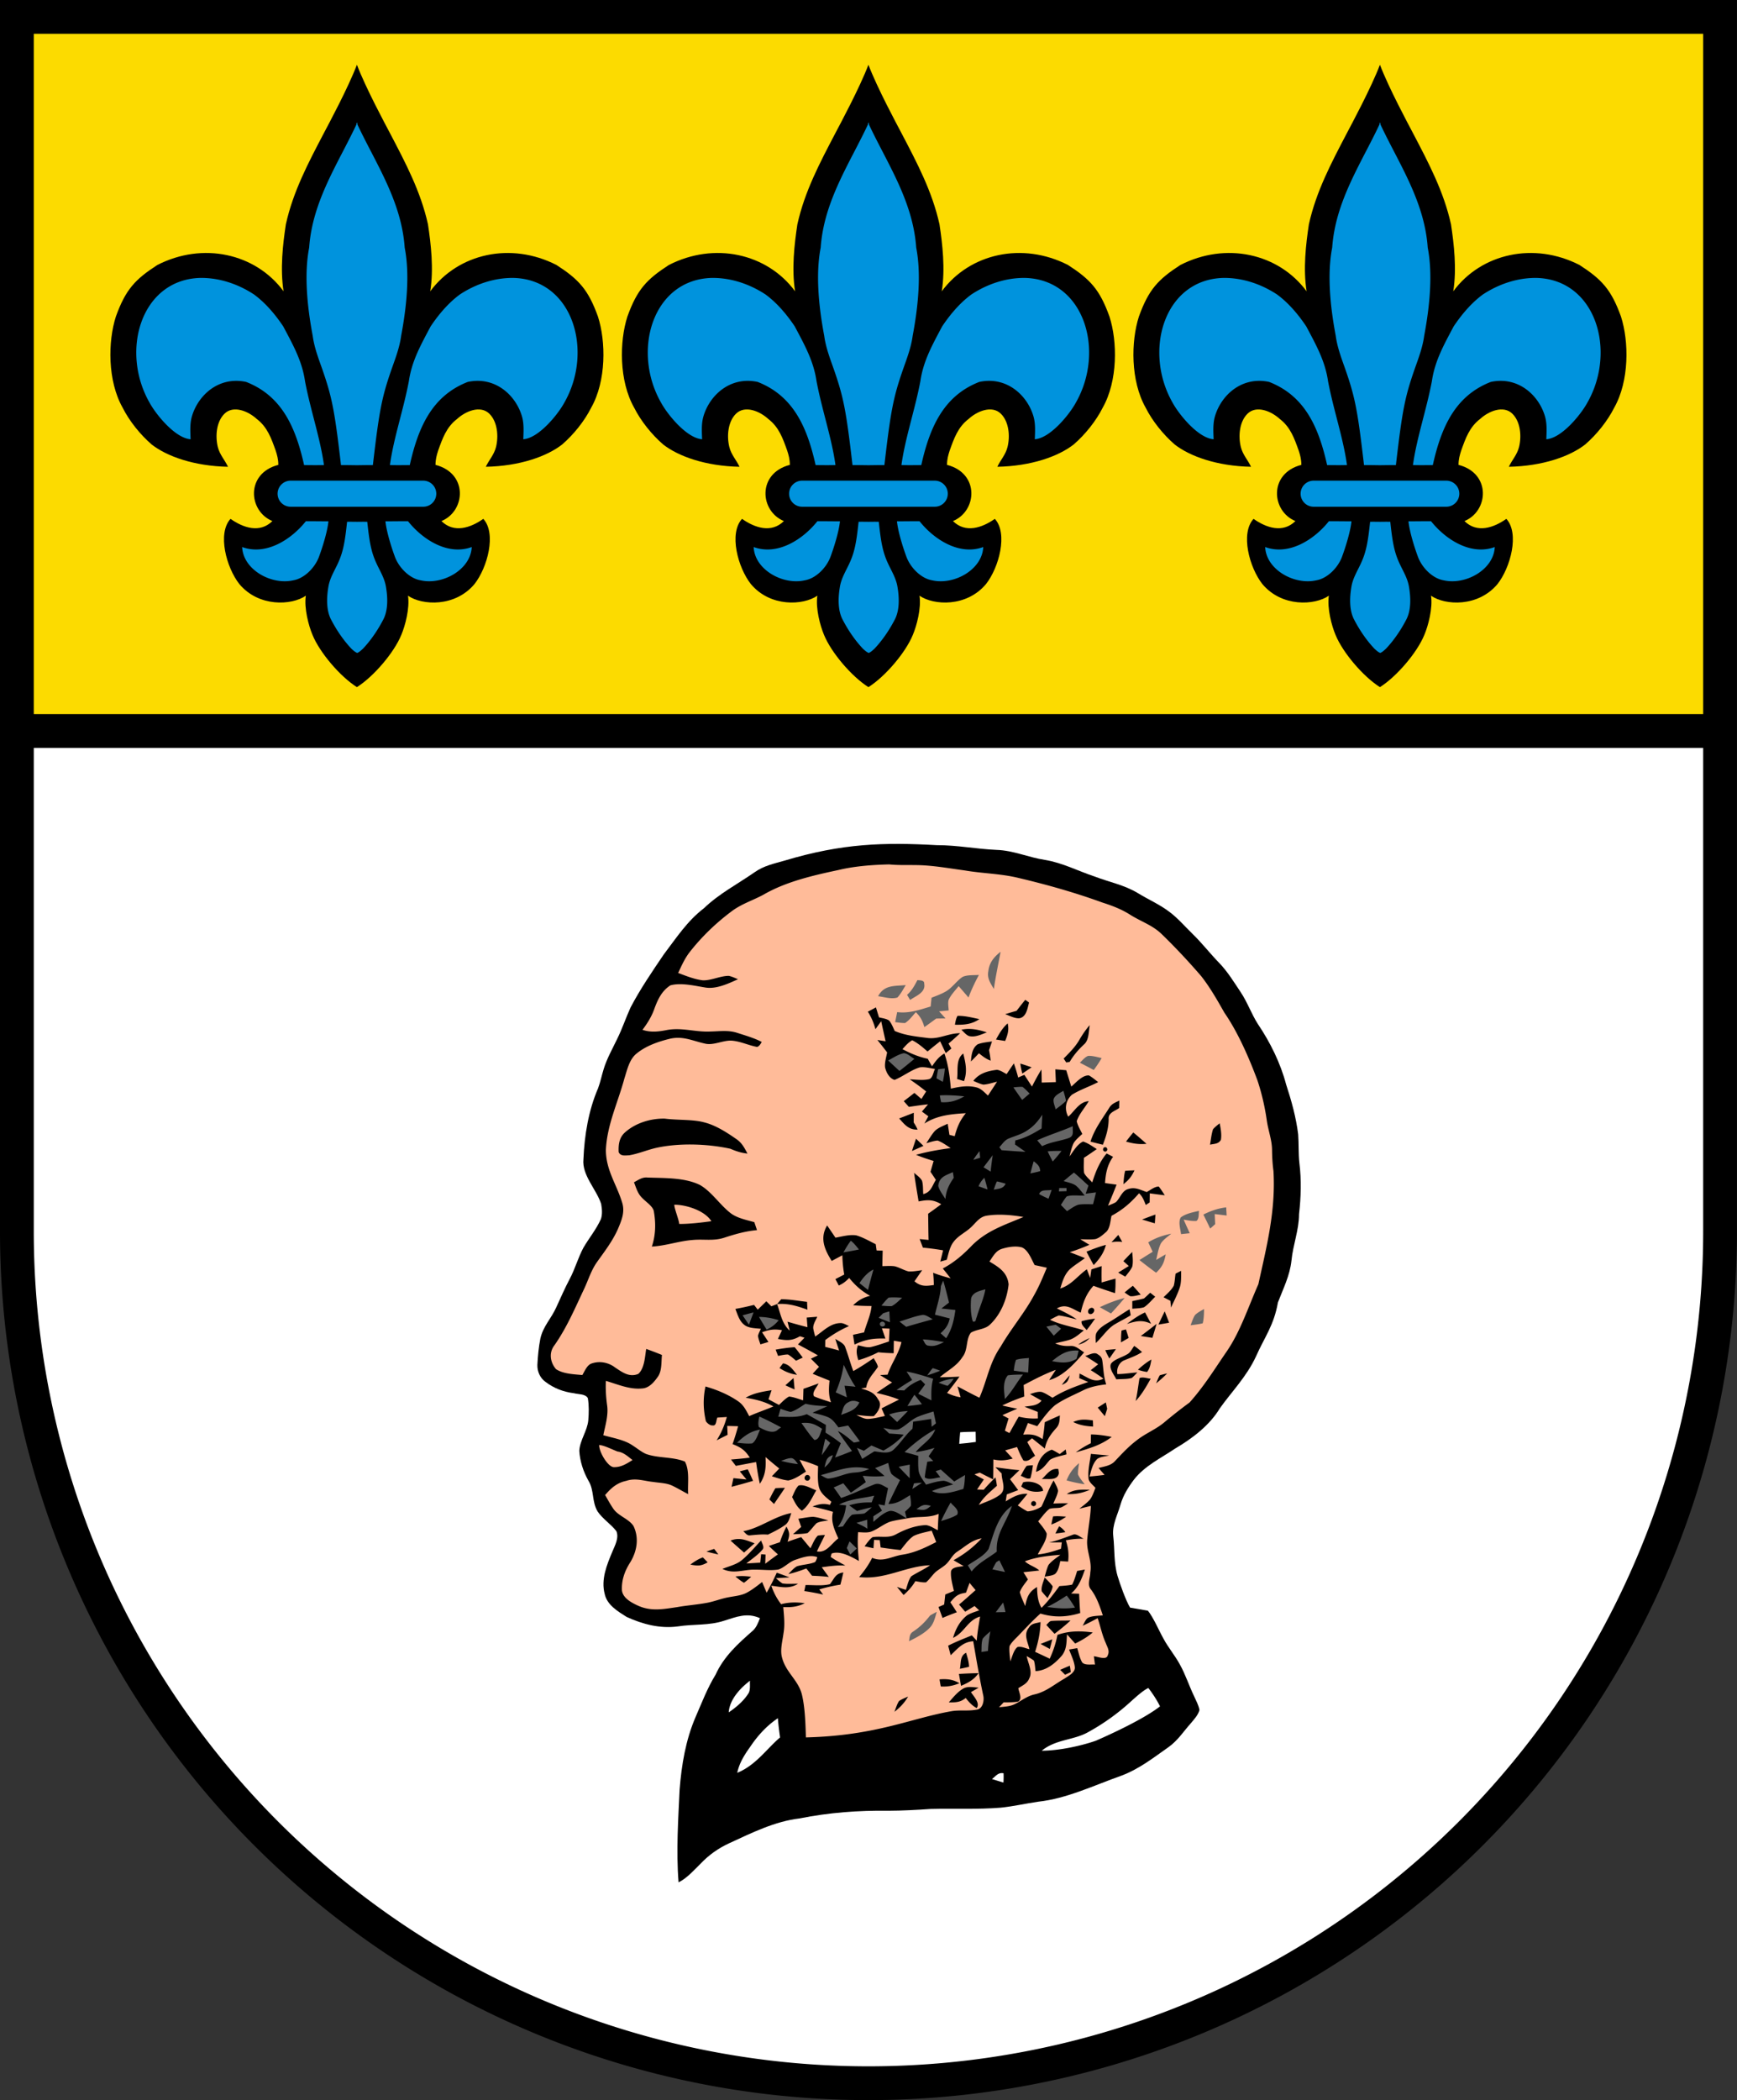
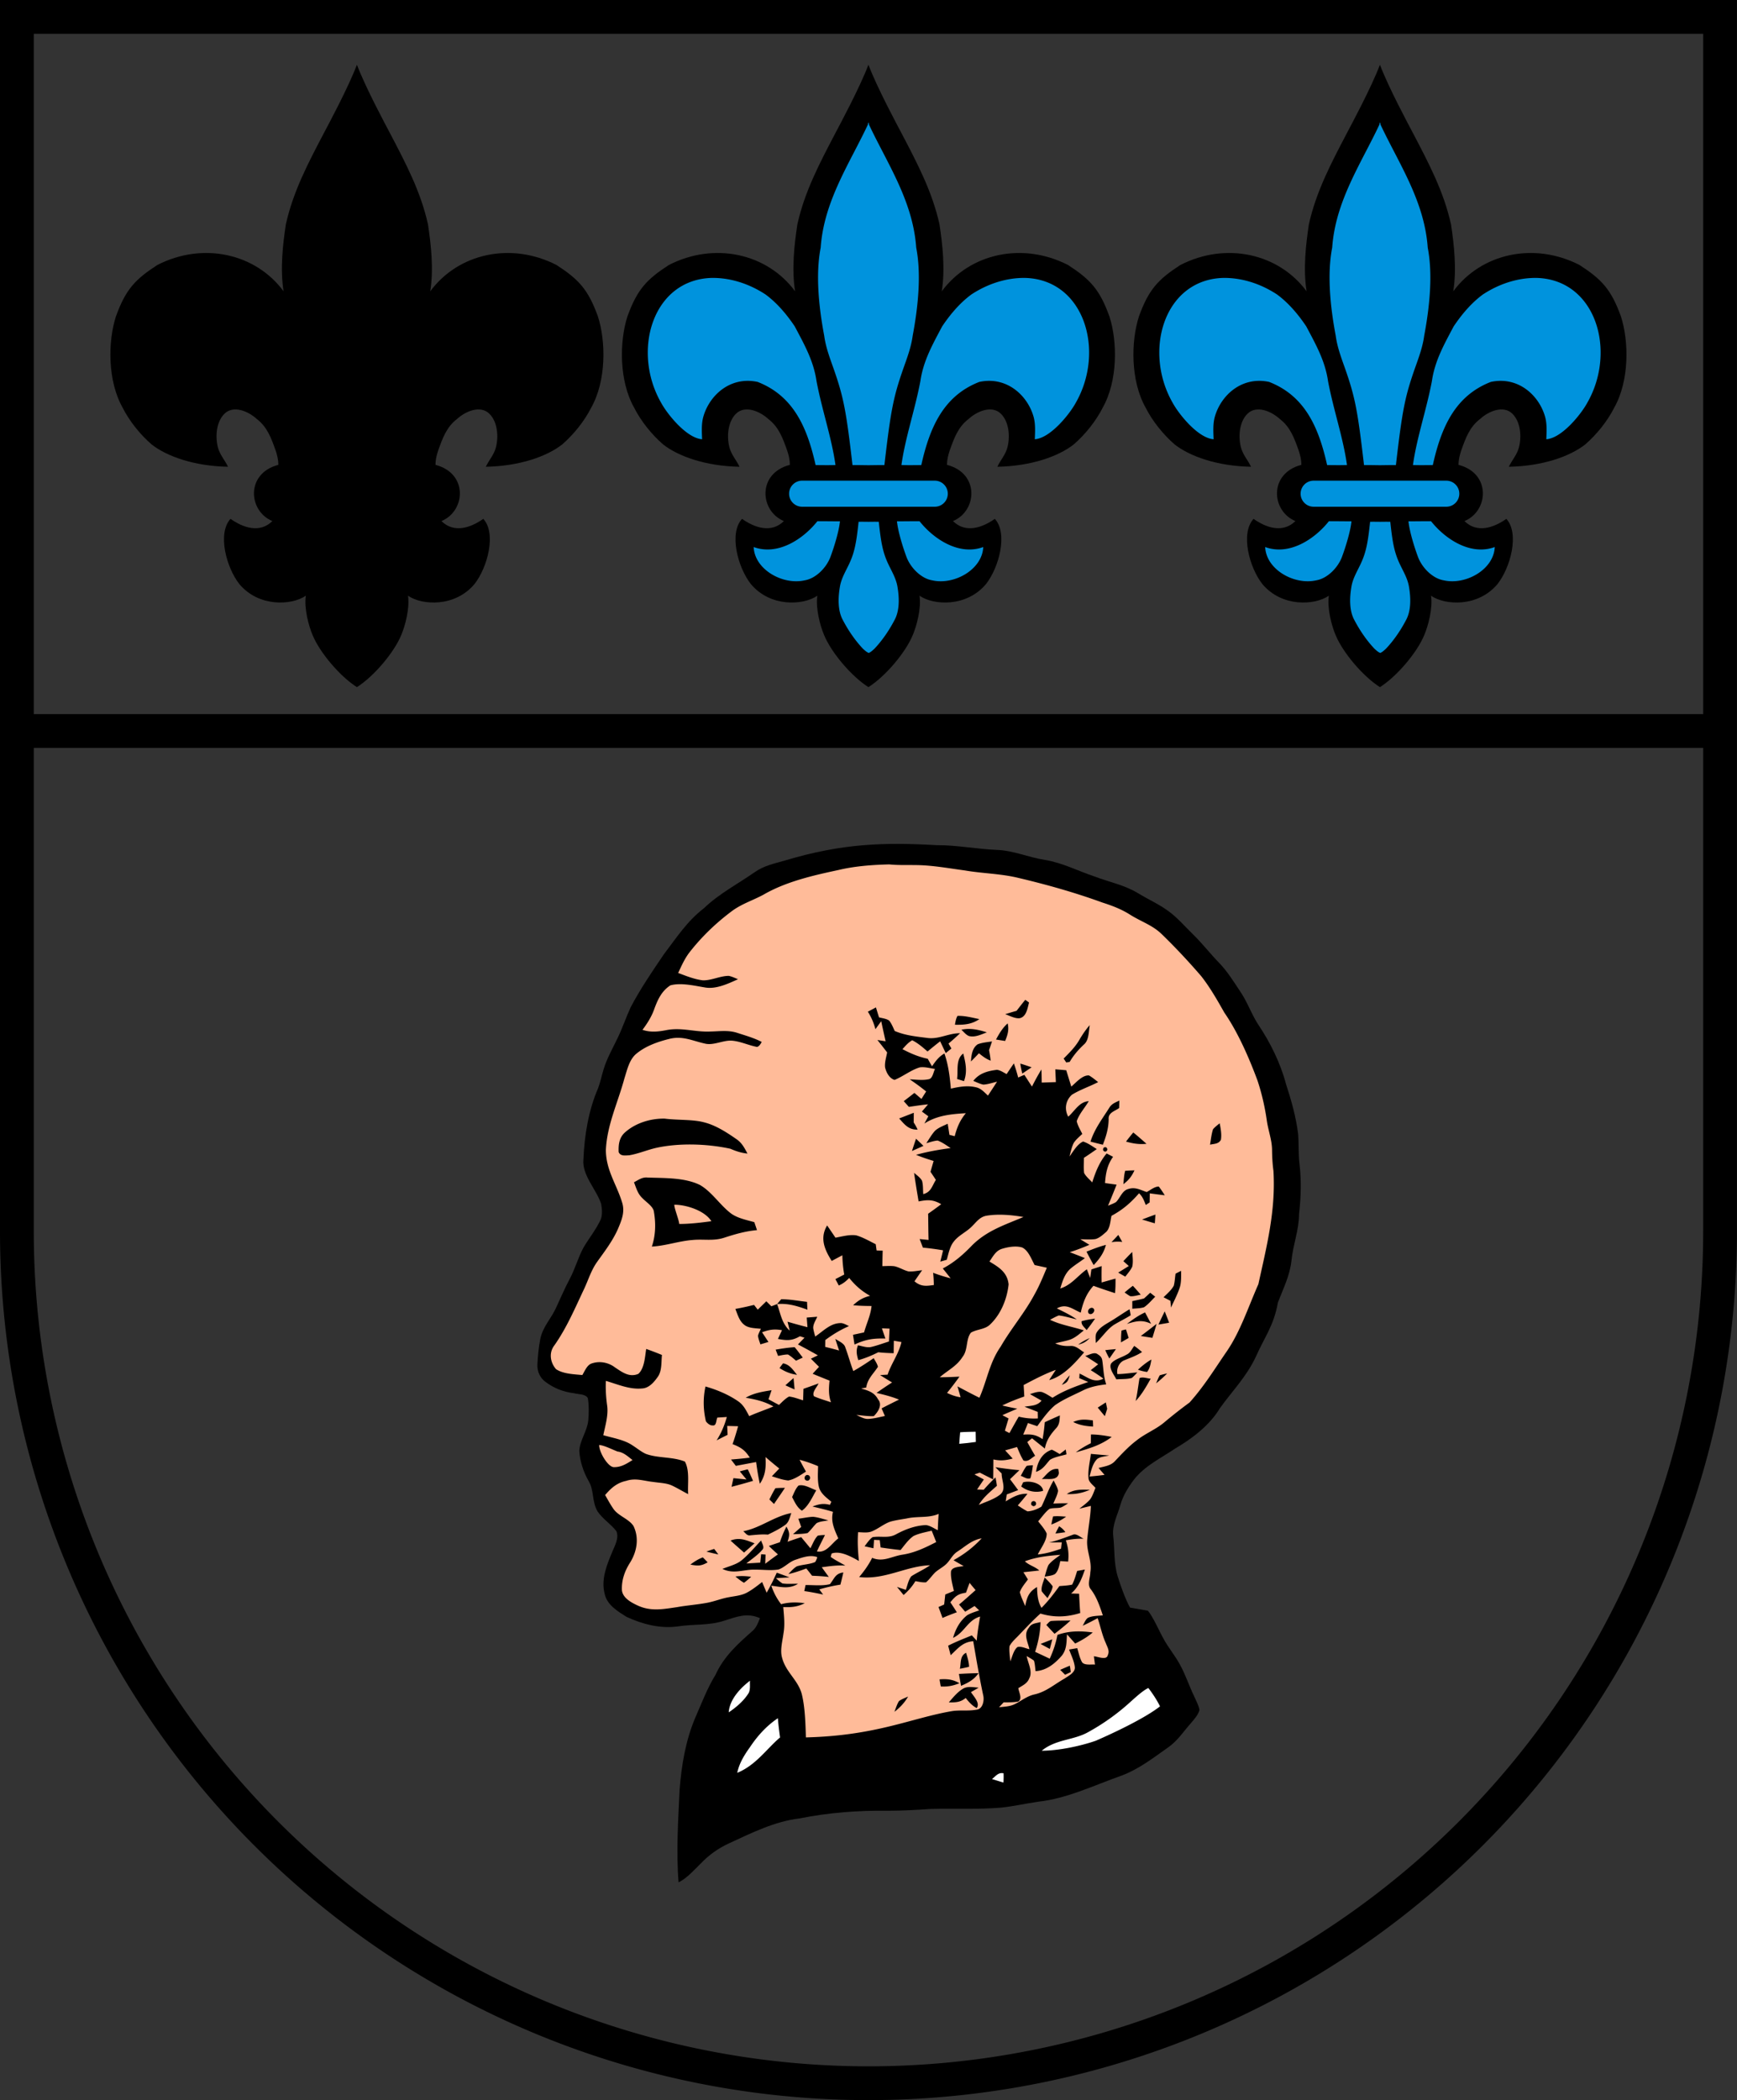
<svg xmlns="http://www.w3.org/2000/svg" width="720" height="870.12" version="1.1">
  <rect width="100%" height="100%" fill="#333333" stroke="none" />
-   <path d="m712.98 302.86h-705.97v207.24a353.02 353.02 0 0 0 103.39 249.6 352.98 352.98 0 0 0 249.59 103.39 353.02 353.02 0 0 0 249.6-103.39 352.99 352.99 0 0 0 103.39-249.6z" fill="#fff" />
-   <path d="M7 7v295.865h705.97V7z" fill="#fcdb00" />
  <path d="M388.47 350.158c8.264 0 16.382 1.597 24.647 1.963 7.026.239 13.08 3.082 19.96 4.137 7.402 1.21 13.639 4.568 20.684 6.898 6.274 2.403 12.117 3.42 17.85 6.842 4.228 2.606 8.778 4.578 12.74 7.513 3.623 2.595 6.705 6.237 9.944 9.383 3.898 3.779 7.201 8.071 10.979 11.961 3.486 3.56 6.238 8.081 9.008 12.227 2.797 4.191 4.384 8.878 7.08 13.126 5.146 7.622 9.366 16.124 11.733 25.04 2.228 6.834 4.117 13.549 5.007 20.723.293 3.952.056 7.923.505 11.887.88 7.062.66 14.116-.146 21.17-.019 6.668-2.505 12.667-3.138 19.263-.688 6.291-3.403 11.53-5.614 17.318-1.683 9.612-5.587 14.418-9.044 22.27-3.936 8.524-10.197 14.77-15.024 21.583-4.22 7.017-11.374 12.483-18.345 16.566-6.09 4.118-12.786 7.219-17.328 13.08-2.366 3.146-4.411 6.457-5.513 10.263-1.228 4.375-3.52 8.367-3.008 13.007.652 5.688.173 10.988 1.788 16.538.991 3.358 3.395 10.118 5.193 13.135l7.385 1.27c2.248 2.724 4.676 8.435 6.41 11.499 1.99 3.743 4.742 6.943 6.769 10.658 2.44 4.338 3.843 8.879 6.009 13.355.797 1.788 1.842 3.669 2.192 5.614-.506 2.018-2.192 3.853-3.505 5.42-3.128 3.487-5.42 7.183-9.3 9.962-6.358 4.467-12.1 9.008-19.446 11.804-11.648 4.12-22.72 9.54-34.654 10.834-5.163.76-10.171 1.907-15.39 2.457-9.705.799-19.52.294-29.178.542-5.854.404-11.705.725-17.566.742-12.272-.182-24.647.762-36.68 3.174-10.329 1.211-19.942 6.018-29.279 10.32-4.503 2.091-8.273 4.76-11.713 8.346-2.798 2.734-5.668 6.081-9.2 7.824-1.076-12.952-.09-26.79.423-38.405.816-10.3 2.512-20.556 6.622-30.094 2.568-5.87 4.898-12.052 8.273-17.509 3.459-7.638 9.424-12.95 15.135-17.98 1.78-1.457 2.44-3.401 3.275-5.456-5.32-2.422-9.677-.56-14.832 1.045-6.403 2.1-12.658 1.33-19.208 2.366-7.402.99-14.52-.89-21.216-3.926-3.669-2.32-8.108-4.925-9.09-9.502-1.624-6.017.871-12.071 3.173-17.548 1.055-2.587 2.835-5.677 1.66-8.494-2.247-2.917-5.75-5.117-7.795-8.181-2.46-4.174-1.303-8.668-3.78-12.713-2.12-3.743-3.532-8.054-3.788-12.356.165-4.283 3.356-8.374 3.724-12.695.238-3.027.33-6.173-.193-9.172-1.01-1.806-3.934-1.532-5.733-2.027-4.337-.54-8.32-2.045-11.805-4.696-2.266-1.614-3.467-4.33-3.374-7.09.183-3.597.55-7.367 1.247-10.907 1.147-5.071 4.475-8.228 6.54-12.804 1.844-3.98 3.568-7.999 5.63-11.88 2.221-4.164 3.441-8.787 5.67-12.914 2.248-3.889 5.302-7.558 7.227-11.815.698-1.952.487-4.338.12-6.346-1.972-6.045-8.008-11.868-7.347-18.473.422-9.943 2.101-20.244 6.072-29.425.982-2.623 1.486-5.255 2.32-7.934 1.303-4.32 3.697-8.53 5.66-12.631 2.074-4.2 3.55-8.677 5.494-12.923 4.054-7.714 8.925-14.823 13.795-22.014 5.247-6.888 9.668-13.785 16.657-19.125 6.11-5.898 13.786-9.897 20.913-14.841 3.871-2.752 8.073-3.586 12.539-4.87 23.96-7.187 41.232-7.593 63.181-6.375z" />
  <path d="M368.627 358.133c-8.06.186-14.99.86-21.066 2.317-10.494 2.238-21.739 4.798-31.095 10.219-4.356 2.358-8.686 3.668-12.75 6.558-6.796 5.027-12.924 10.887-18.096 17.573-1.927 2.596-3.166 5.402-4.514 8.31 3.294 1.23 6.78 2.653 10.282 3.055 3.569.064 7.09-1.842 10.678-1.853 1.33.257 2.595.89 3.842 1.387-4.054 1.833-9.099 4.227-13.649 3.42-4.42-.716-10.006-2.092-14.4-.872-3.558 2.32-5.164 5.76-6.594 9.615-1.129 3.264-2.889 6.06-4.953 8.803 3.458 1.166 6.66.762 10.164.074 6.347-1.136 11.712.945 18.05.624 3.77-.074 7.384-.642 11.035.55 3.412 1.11 6.98 2.1 10.172 3.769-.476.808-.944 1.79-1.916 2.064-3.514-.624-6.899-2.347-10.595-2.604-3.605-.173-7.558 2.11-11.035 1.22-5.016-1.09-8.988-3.211-14.3-2.046-4.852 1.155-10.043 2.927-13.951 6.119-3.08 2.395-3.954 6.778-5.109 10.337-2.724 10.108-7.22 19.253-7.688 29.692.027 8.327 4.404 14.153 6.679 21.574 1.357 4.045-.166 7.539-1.725 11.235-2.219 4.954-5.42 9.118-8.54 13.475-2.504 3.504-3.577 7.265-5.384 11.153-3.806 8.036-7.218 16.125-12.346 23.446-2.395 3.064-1.78 7.09.642 9.897 2.972 2.008 7.43 2.102 10.916 2.45.917-1.514 1.853-3.918 3.559-4.68 3.347-1.3 7.164-.631 9.999 1.534 2.952 1.971 5.95 4.237 9.657 2.65 2.55-2.284 2.733-7.126 3.257-10.319 2.2.77 4.374 1.606 6.53 2.495-.34 3.1.082 6.686-1.872 9.255-1.522 2.137-3.55 4.475-6.383 4.622-5.2.496-10.099-1.723-14.997-3.145-.146 3.402.046 6.704.514 10.09.613 4.053-.752 8.438-1.578 12.42 3.98 1.154 8.695 1.88 12.116 4.219 1.798 1.137 3.532 2.604 5.468 3.494 5.116 1.899 11.208 1.137 16.243 3.22 2.083 3.78 1.047 9.264 1.35 13.482-2.23-1.136-4.368-2.457-6.624-3.52-2.301-1.112-5.246-1.12-7.769-1.525-4.044-.404-7.31-1.787-11.337-.44-3.77.79-6.284 3.01-8.687 5.862 1.111 1.916 2.157 3.889 3.423 5.705 2.027 2.972 6.41 4.146 8.337 7.135 2.403 4.981 1.431 10.548-1.413 15.136-2.219 3.476-3.586 7.283-3.383 11.457.32 3.256 4.007 5.191 6.667 6.393 5.43 2.476 10.558 1.43 16.208.613 4.027-.724 8.109-1.008 12.127-1.741 3.2-.551 6.163-1.826 9.355-2.375 2.486-.478 5.081-.662 7.356-1.845 2.284-1.201 4.367-2.88 6.411-4.448.606 1.485 1.23 2.962 1.863 4.43 1.56-2.68 2.907-5.468 4.2-8.292 1.762.634 3.524 1.275 5.276 1.944-1.88.12-3.762.22-5.632.331.853.743 1.725 1.568 2.688 2.174 2.11.349 4.338.082 6.475.156-3.679 2.275-7.09 1.303-11.089.77 1.008 2.9 2.228 5.246 4.08 7.687 3.294-.88 6.432-.863 9.788-.423-2.944 1.523-5.614 1.77-8.897 1.596.294 3.689.743 7.22.09 10.898-.42 3.275-1.53 7.044-.548 10.237 1.586 5.934 6.595 9.117 8.135 14.94 1.348 5.357 1.543 12.487 1.7 17.935 29.303-.72 43.798-8.05 60.563-10.891 3.365-.532 6.833.039 10.162-.595 2.578-.239 3.266-3.77 2.798-5.834-1.596-7.466-2.862-14.998-4.165-22.519-4.365.284-6.391 3.046-9.345 5.78-.35-1.312-.699-2.623-1.047-3.945 3.192-1.613 6.513-2.917 9.824-4.266.68.734 1.347 1.47 2.027 2.203.256-3.367.835-6.678 1.403-9.998-5.246 1.504-6.383 6.586-11.217 8.823 1.064-3.677 2.797-6.97 5.843-9.365 1.504-.925 3.32-1.403 4.971-2.027-.632-.605-1.257-1.21-1.9-1.807-1.293.789-2.586 1.587-3.888 2.367-.843-.99-1.697-1.972-2.54-2.963 2.338-1.934 4.576-3.98 6.85-5.99a393.996 393.996 0 0 1-2.493-2.99l-1.487 4.073c-3.31.476-4.422 1.431-6.475 3.971.907 1.367 1.815 2.734 2.687 4.127-2 .734-3.99 1.497-5.934 2.36a279.843 279.843 0 0 0-1.67-4.533 108.11 108.11 0 0 0 2.357-1.046c.156-1.384.304-2.76.46-4.147 1.182-.485 2.376-.97 3.559-1.467-.532-2.613-1.431-5.466-1.184-8.126.468-1.934 3.679-1.826 5.238-2.192a127.345 127.345 0 0 1-4.2-2.413c4.446-2.467 8.208-5.338 11.675-9.062-4.136.688-6.714 3.33-10.126 5.522-1.743 1.147-2.523 2.78-3.836 4.34-1.338 1.687-3.439 2.668-5.099 4.053-1.43 1.302-2.53 3.091-4.027 4.311-1.43.11-2.98-.248-4.393-.496-1.32 2.248-2.945 4.027-4.89 5.752a615.527 615.527 0 0 0-2.733-3.357c1.221.414 2.432.816 3.66 1.211.662-1.816 1.064-4.073 2.267-5.614 2.531-1.642 5.32-2.816 7.788-4.578-10.036.34-18.815 6.174-29.4 4.89 2.1-2.486 3.927-5.027 5.386-7.953 4.622 1.926 8.007-.643 12.666-1.33 5.036-.789 9.412-2.917 13.898-5.219a716.476 716.476 0 0 1-1.88-4.706c-2.496.614-5.175 1.074-7.504 2.194-2.147 1.448-3.76 3.84-5.402 5.822-2.76-.284-5.513-.65-8.265-1.063-.12-1.008-.24-2.027-.358-3.046a97.267 97.267 0 0 1-2.356-.109c-.092 1.164-.176 2.32-.259 3.485-1.237-.275-2.467-.54-3.686-.825 1.009-1.274 1.982-2.807 3.312-3.77 3.44-.597 6.584.605 9.795-1.22 3.853-2.073 7.852-3.559 12.246-3.788 1.743.147 3.44 1.385 5 2.12.082-2.257.182-4.506.357-6.753-4.256 1.826-8.705.854-13.265 1.9-2.183.375-4.402.68-6.54 1.247-2.897.9-5.328 3.164-8.2 4.209-1.65.56-3.677.257-5.384.221-.302 3.98-.082 7.953.34 11.924-3.101-1.714-7.742-4.393-11.32-3.081l-.385 1.404c1.907 1.365 4.063 2.43 6.091 3.595-3.312-.248-6.512.256-9.787.679a250.165 250.165 0 0 0 2.927 4.016c-2.313-.274-4.624-.404-6.944-.494a382.061 382.061 0 0 0-2.376-3.009c-2.449.907-4.898 1.77-7.457 2.32 1.1-1.092 2.183-2.458 3.56-3.219 2.383-.761 5.218-.77 7.548-1.77a5.827 5.827 0 0 0 .863-2.037c-3-1.083-6.238.175-9.108 1.128-2.56.863-4.422 3.137-6.917 3.99-3.1.542-6.449.047-9.595.083-4.961-.2-8.823 2.027-13.684-.32 2.724-1.12 6.036-1.827 8.245-3.79 2.79-2.347 5.266-5.329 7.788-7.98.293 1.02 1.385 2.587.715 3.596-1.853 2.312-4.54 4.036-6.815 5.926 1.918-.111 3.825-.23 5.741-.34l.387-3.493c.613.045 1.22.09 1.825.145l-.138 3.806c1.733-1.32 3.476-2.632 5.266-3.88a103.97 103.97 0 0 1-3.76-3.494c1.52-.523 3.053-1.036 4.576-1.55a41.676 41.676 0 0 1 2.715-6.476c1.45 2.632 1.33 3.53.466 6.283 1.873-.66 3.754-1.303 5.644-1.907 1.275 1.531 2.548 3.071 3.823 4.604.927-1.725 1.67-3.853 3.074-5.238a18.853 18.853 0 0 1 2.961-.238c-1.128 2.256-2.293 4.503-3.347 6.797 3.98.743 6.028-3.303 8.87-5.403-1.587-3.669-3.21-6.89-2.21-11.007-2.798-.863-5.64-1.53-8.495-2.2 2.651-1 4.414-1.404 7.228-.707l.605-1.267c-2.081-1.76-4.41-3.338-5.163-6.107-.641-2.771-.395-5.817-.35-8.65-2.504-1.046-5.035-1.954-7.667-2.642.854 1.65 1.743 3.275 2.64 4.899-2.21 1.412-4.722 3.21-7.336 3.676-2.294-.21-4.588-1.053-6.788-1.733 1.017-1.082 2.046-2.146 3.072-3.22a176.022 176.022 0 0 1-5.704-4.76c.229 4.157.053 7.521-2.349 11.09-.67-2.972-1.146-5.981-1.541-9.008-2.807.522-5.605 1.047-8.412 1.579-.67-.88-1.339-1.753-1.999-2.625 2.597-.21 5.182-.43 7.77-.788-1.936-3.136-3.78-4.283-7.136-5.605.87-2.43 1.613-4.907 2.303-7.4a738.706 738.706 0 0 0-4.514-.12l.165 3.679a212.2 212.2 0 0 0-4.56 2.31c1.954-3.1 3.248-6.174 4.239-9.695-1.311.082-2.623.156-3.934.246-.515.982-.34 3.533-1.891 3.24-1.082.127-2.283-.88-2.852-1.725-1.129-4.798-1.22-9.566-.174-14.402 4.76 1.369 9.567 3.36 13.647 6.201 2.23 1.58 3.23 3.762 4.478 6.082 3.294-1.467 6.704-2.604 10.024-4.007-3.595-2.064-7.438-2.946-11.484-3.614 3.348-1.964 6.98-2.505 10.741-3.128l-1.293 3.77a218.774 218.774 0 0 0 4.356 2.33c1.303-1.183 2.606-2.652 4.184-3.468 1.972.22 3.916 1.01 5.815 1.569.055-1.587.093-3.184.147-4.77a350.117 350.117 0 0 0 6.247-2.229c-.587 1.467-2.926 3.787-1.853 5.338 2.266 1 4.677 1.67 7.016 2.477-1.081-2.954-.908-5.908-.605-8.98-2.339-.944-4.678-1.871-6.998-2.843.88-.963 1.77-1.927 2.65-2.89-1.146-1.101-2.248-2.23-3.376-3.348.963-.467 1.927-.926 2.89-1.394a239.897 239.897 0 0 0-8.254-4.512 766.23 766.23 0 0 0 2.707-2.78c-.635-.21-1.26-.413-1.893-.615-3.301 1.936-5.466 1.79-9.125 1.12.568-1.211 1.138-2.422 1.697-3.633-3.174-.55-5.237-.257-8.255.862.87 1.338 1.751 2.68 2.64 4.01-1.109.338-2.218.669-3.337 1-.359-1.157-.854-2.331-1-3.542.238-1 .778-1.955 1.2-2.9-2.227-.274-5.145-.191-6.934-1.695-1.98-1.505-2.76-4.312-3.64-6.55 2.605-.45 5.173-1.027 7.741-1.66.514.651 1.018 1.311 1.531 1.971 1.184-1.156 2.387-2.301 3.56-3.476.697.697 1.394 1.387 2.09 2.074.8-.294 1.587-.606 2.377-.918.56-.67 1.128-1.339 1.706-2a34.4 34.4 0 0 1 2.694.113c.887.071 1.762.167 2.64.278 1.755.22 3.517.49 5.37.693.055 1.09.1 2.174.156 3.255-2.073-.756-4.09-1.44-6.152-1.884-2.062-.445-4.167-.652-6.414-.455 1.476 4.063 1.89 7.927 5.227 11.035a184.383 184.383 0 0 0-.916-3.734c2.733.827 5.494 1.57 8.273 2.275l-.303-3.98c1.45-.111 2.908-.23 4.358-.34-.652 1.588-2.038 3.477-1.579 5.247.183.99.47 1.972.735 2.944 3.228-2.147 6.2-5.448 10.29-5.558 1.249-.147 2.597.743 3.716 1.239-3.577 1.559-6.705 3.448-9.832 5.778-.019.946-.03 1.89-.039 2.834 1.936.468 3.862.964 5.77 1.505-.541-1.605-1.081-3.201-1.568-4.824 1.404.99 3.698 1.807 4.156 3.595 1.2 3.219 2.08 6.54 3.3 9.75 2.908-1.632 5.688-3.467 8.44-5.347.642 1.128 1.467 2.302 1.77 3.576-1.899 2.945-4.328 4.926-4.851 8.596-.698.128-1.395.255-2.1.374 2.933.917 5.448 1.57 6.988 4.513 1.963 2.247-.018 5.257-1.752 6.944-2.384.13-4.86-.293-7.246-.495 1.467.66 3.182 1.715 4.825 1.66 2.347-.082 4.715-.742 7.017-1.22-.46-1.045-.909-2.1-1.358-3.155 2.384-1.247 4.797-2.44 7.209-3.632-3.018-1.23-6.145-2.027-9.319-2.76a146.565 146.565 0 0 1 6.448-4.34 144.458 144.458 0 0 1-4.971-3.064c1.036-.055 2.081-.117 3.119-.173 1.559-4.705 4.614-8.586 5.732-13.502-1.054-.192-2.1-.367-3.155-.55-.026 1.723-.056 3.448-.073 5.173-2.128-.065-4.265-.156-6.384-.395-2.688 1.358-5.367 2.467-8.274 3.275-.652-2.22-1.027-3.935-.147-6.155 1.734.303 3.834 1.128 5.586.661 2.458-.586 4.844-1.486 7.265-2.239.074-1.77.164-3.55.256-5.328-1.053-.046-2.119-.094-3.173-.13.477 1.414.973 2.826 1.45 4.238-5.008-.146-8.228.34-12.805 2.477l-.633-4.036 4.595-.99c1.037-3.78 2.715-7.017 3.1-10.934-2.55-.026-5.1-.064-7.64-.33 2.285-2.1 4.045-3.146 7.045-3.898-3.577-1.99-6.1-4.238-8.677-7.401-1.321 1.393-2.55 2.355-4.312 3.135a146.925 146.925 0 0 0-1.403-2.66c1.23-.623 2.448-1.255 3.667-1.898-.485-2.64-.715-5.274-.787-7.961-1.477.77-2.936 1.559-4.403 2.339-2.954-4.687-5.054-9.43-1.908-14.703 1.173 1.677 2.31 3.374 3.458 5.062 2.733-.476 5.852-1.394 8.631-.954 2.807.816 5.449 2.367 8.064 3.669l.357 2.577c.845.038 1.678.064 2.522.083a374.14 374.14 0 0 0-.137 6.42c1.65-.026 3.347-.164 4.999.037 2.008.44 3.834 1.661 5.834 2.147 1.862.147 3.797-.294 5.66-.487-1.083 1.514-2.129 3.054-3.184 4.587 2.706 2.265 4.788 1.99 8.035 1.54-.046-1.696-.11-3.384-.303-5.072a65.199 65.199 0 0 0 7.256 2.284c-1.074-1.367-2.155-2.715-3.238-4.072 4.714-2.467 8.557-5.834 12.217-9.659 6.218-6.127 13.474-8.374 21.216-11.668-4.944-.843-10.236-1.33-15.207-.55-2.77.46-4.072 2.349-5.926 4.21-2.512 2.66-5.74 3.816-7.878 6.696-1.568 2.036-2.074 4.917-2.78 7.366l-2.678.771c.385-1.56.778-3.12 1.147-4.687a111.618 111.618 0 0 0-8.367-1.111c-.44-1.183-.897-2.366-1.347-3.55l3.706.358c-.12-3.614-.103-7.237-.184-10.851a209.386 209.386 0 0 0 5.42-3.943c-3.346-2-5.667-1.89-9.364-1.156-.67-3.945-1.331-7.888-1.88-11.851 1.1.981 2.594 1.972 3.293 3.301.504 1.753.356 3.725.503 5.522 3.247-.797 3.651-3.393 5.238-5.898a273.794 273.794 0 0 0-2.227-3.337c.42-1.505.86-3.009 1.29-4.505-2.466-.743-4.896-1.559-7.28-2.54 4.704-1.312 9.492-2.147 14.326-2.79-1.697-1.119-3.458-2.403-5.374-3.127-1.587.1-3.166.697-4.698 1.102 1.146-1.707 2.183-3.56 3.55-5.092 1.42-1.376 3.55-2.11 5.31-2.972.258 1.532.486 3.072.716 4.604.733.184 1.468.376 2.193.56.944-3.67 2.174-6.586 4.614-9.53-6.1.359-11.915.89-17.198 4.285.56-1 1.108-2 1.659-3.01-.89-.652-1.787-1.303-2.678-1.954.854-.99 1.707-1.99 2.551-2.99-2.66.247-5.303.67-7.953 1.046l-2.12-2.367a271.927 271.927 0 0 0 4.414-3.422l2.916 2.505c.65-1.037 1.303-2.063 1.954-3.1-2.193-1.789-4.486-3.44-6.816-5.036 2.522.101 5.311.523 7.806-.019 1.743-.22 1.962-2.963 2.687-4.274-2.017-.284-4.275-.954-6.311-.652-3.66 1.083-6.916 3.76-10.456 5.192-2.174-.651-3.448-3.1-3.926-5.173-.257-2.018.504-4.237.844-6.218a241.842 241.842 0 0 0-4.035-5.146c1.138.173 2.264.357 3.402.532-.614-2.76-1.238-5.531-1.815-8.31-.808 1.1-1.615 2.2-2.395 3.31-.715-2.641-1.679-4.935-3.147-7.255 1.12-.587 2.239-1.173 3.348-1.788.423 1.384.844 2.76 1.275 4.136 1.358.358 3.038.523 4.202 1.331 1.01 1.247 1.642 2.86 2.302 4.31 4.339 1.862 8.851 2.284 13.473 2.88 4.862.67 8.67-1.953 13.631-1.953a96.599 96.599 0 0 1-4.798 4.294c.405.686.8 1.365 1.194 2.044-.78.633-1.56 1.267-2.339 1.907-.761-1.631-1.55-3.255-2.32-4.889a194.571 194.571 0 0 0-5.229 4.22c-2.008-1.76-3.934-3.44-6.347-4.658-1.66.934-2.789 2.293-4.046 3.687 3.347 1.77 6.76 3.228 10.484 3.98.57 1.036 1.137 2.1 1.78 3.11 1.467-2.147 2.807-3.963 5.109-5.302 1.67 4.732 2.247 9.604 2.688 14.566 3.54-.8 7.071-1.432 10.659-.496 1.944.494 3.283 2.083 4.723 3.376 1.265-1.918 2.53-3.827 3.76-5.76-1.853.43-3.76 1.118-5.676 1.218-1.431-.284-2.809-.999-4.166-1.548 2.459-3.183 5.98-4.111 9.788-4.587 1.402.137 2.779 1.156 4.035 1.76a373.14 373.14 0 0 1 2.99-4.411 67.164 67.164 0 0 1 1.79 5.843c.853-.376 1.706-.743 2.567-1.11 1.046 1.624 2.083 3.246 3.147 4.852 1.229-2.394 2.494-4.778 3.917-7.062.083 1.807.101 3.613.12 5.42 1.954-.065 3.916-.129 5.87-.202-.073-1.76-.157-3.531-.23-5.292 1.513.12 3.026.24 4.53.386l2.093 6.769c1.944-1.606 4.595-4.844 7.337-4.614 1.357.76 2.577 1.807 3.798 2.76-3.56 1.827-7.45 3.12-10.852 5.21-2.623 2.33-3.264 6.007-1.54 9.108 2.742-2.403 4.54-6.164 8.494-6.429-1.578 2.724-3.991 5.302-4.98 8.301.402 1.844 1.475 3.587 2.31 5.274-1.22 1.155-2.632 2.312-3.548 3.725-.872 1.733-1.267 3.76-1.771 5.623 1.568-2.074 3.2-5.12 5.65-6.192 2.017.642 3.888 2 5.667 3.128a185.357 185.357 0 0 1-5.329 3.623c.01 2.072-.21 4.237.092 6.291.76 1.468 2.249 2.662 3.358 3.9 1.358-4.375 2.99-8.458 5.961-12.008.89.467 1.78.926 2.679 1.385-2.403 3.32-3.064 6.862-3.34 10.87 1.588.247 3.193.458 4.788.668-1.136 2.927-2.347 5.825-3.539 8.724 1.11-.477 2.33-.872 3.34-1.541 1.769-1.798 2.54-4.861 5.253-5.43 2.76-.835 4.89.468 7.432 1.312 1.513-.79 3.237-2.267 4.99-2.285.925 1.138 1.704 2.403 2.503 3.624-2.074-.23-4.146-.523-6.218-.789a254.42 254.42 0 0 1-.055 3.76l-1.607 1.056c-.696-1.798-1.33-3.513-2.787-4.86-3.431 3.952-6.797 6.868-11.42 9.344-.513 2.211-.56 5.432-2.476 6.908-1.211 1.064-2.634 2.32-4.212 2.733-2.045.275-4.181.083-6.236.074 1.248.761 2.513 1.53 3.76 2.293a85.065 85.065 0 0 1-8.134 3.064 247.498 247.498 0 0 1 6.28 2.457c-1.998 1.514-4.19 2.827-6.09 4.46-2.375 2.209-3.219 5.125-4.127 8.134 4.752-1.54 7.064-5.174 11.016-7.961.468 1.192.918 2.395 1.376 3.587.166-1.183.34-2.368.514-3.542a766.522 766.522 0 0 0 4.256-1.384 139.79 139.79 0 0 0-.018 6.797c1.917-.534 3.824-1.092 5.751-1.614.027 2.018.017 4.027-.212 6.036-2.98-.982-5.97-1.955-8.914-3.047-3.018 3.293-4.293 6.824-5.284 11.117-3.576-1.523-5.99-3.917-9.897-1.752 2.835 1.385 5.66 2.743 8.265 4.55-2.476-.532-4.954-1.347-7.467-1.623-1.247.467-2.449 1.155-3.633 1.787 4.505 2.165 9.312 2.853 14.007 4.386-1.752 1.44-3.64 3.147-5.834 3.88-1.963.632-4.027.961-6.017 1.512 2.157.918 3.798 1.175 6.118 1.083 2.486-.23 3.853 1.44 5.861 2.632-3.824 4.468-8.613 9.916-14.483 11.495.899-1.432 1.835-2.827 2.752-4.24-4.65 1.69-8.971 3.983-13.336 6.276.09 1.587.192 3.174.265 4.761-3.11 1.081-6.164 2.274-9.127 3.723 2.064.514 4.147.935 6.23 1.33-2.065.89-4.137 1.752-6.182 2.687.861.449 1.714.91 2.567 1.358a999.356 999.356 0 0 0-1.522 5.064c.623.346 1.256.67 1.898.972a329.748 329.748 0 0 1 3.825-6.788c2.715.651 5.146.89 7.935.743-.019-.899-.047-1.808-.056-2.716-1.824-.715-3.651-1.422-5.468-2.138 2.743-.485 5.121-.247 7.064-2.52-1.604-.9-3.211-1.79-4.798-2.716 1.504-.45 3.376-1.211 4.954-.845 1.55.551 2.982 1.534 4.385 2.377 4.623-2.98 9.667-4.752 14.832-6.55-1.275-.46-2.467-1.109-3.743-1.558l.11-1.927c3.449 1.54 5.99 4.118 9.907 2.1a84.544 84.544 0 0 0-5.267-3.503 275.767 275.767 0 0 0 3.083-2.44 254.418 254.418 0 0 0-5.365-3.467c1.578-.34 3.797-1.854 5.209-.65 1.073.631 1.697 1.337 1.872 2.602.495 3.32.495 6.606 1.623 9.825-3.422.414-6.752 1.036-9.852 2.623-3.834 1.907-7.952 3.577-11.437 6.072-2.835 2.44-5.11 5.632-7.303 8.64a476.553 476.553 0 0 1-3.86-1.311 222.26 222.26 0 0 1-1.954 4.807c3.338-.203 5.192-.055 8.017 1.88.431-2.33.724-4.651.916-7.018a224.575 224.575 0 0 1 6.257-2.815c-.12 2.027-.101 3.798-1.613 5.366-2.303 2.568-3.963 4.907-4.606 8.365a830.064 830.064 0 0 1-5.312-4.257c-.66.514-1.32 1.027-1.972 1.551a233.202 233.202 0 0 0 3.249 5.705c-1.587.88-2.88 2.67-4.826 1.954-1.091-1.715-1.88-3.714-2.667-5.596-1.643.468-3.285.936-4.928 1.395a501.356 501.356 0 0 1 3.129 3.395c-2.834.752-5.148 1.008-8.017.358a1246.342 1246.342 0 0 1-.075 8.263 286.81 286.81 0 0 1-5.566-2.807c-.733.248-1.468.504-2.202.752 1.294.696 2.587 1.395 3.89 2.091-.926 1.386-1.872 2.762-2.807 4.147.916.036 1.834.072 2.751.12a73.318 73.318 0 0 1 4.88-5.11c.249 1.155.45 2.311.588 3.468-2.77 2.484-5.55 4.659-7.504 7.915 2.963-1.312 6.44-2.33 8.961-4.376 2.551-2.266.467-5.668.514-8.65-.871-.86-1.743-1.714-2.587-2.594 3.312.485 6.614.972 9.953 1.21-1.294 1.257-2.595 2.514-3.889 3.77a385.195 385.195 0 0 1 3.374 4.52c-1.576.57-3.146 1.204-4.733 1.782l-.44 2.87c2.89-1.743 5.485-3.302 9.018-3.136a106.203 106.203 0 0 1-4.009 4.815c1.312.853 2.632 1.77 4.027 2.467 1.972-.092 4.08-.918 5.761-1.954 1.798-3.568 2.962-7.4 5.08-10.85.625 1.366 1.623 2.807 1.825 4.302-.275 1.816-1.275 3.567-1.954 5.264a113.914 113.914 0 0 1 6.137-.11c-.981.605-1.952 1.321-3.026 1.752-1.523.35-3.21.084-4.706.55-1.824 1.395-3.183 3.458-4.696 5.174 1.247 1.587 2.697 3.2 3.532 5.036.083 2.953-2.459 6.091-3.688 8.686 3.347-.312 6.485-1.265 9.63-2.375.102-.88.212-1.77.322-2.65-1.753.018-3.494.053-5.246.071 3.393-.76 6.558-2.027 9.814-3.2 1.44-.698 3.193 1.073 4.503 1.641-2.512-.082-4.933.184-7.4.652 1.017 3.12 1.301 5.55.961 8.815l-3.255-.221c-.395 1.752-.79 4.072-2.156 5.33-1.2.788-2.926.844-4.312 1.137.478-1.614.862-3.32 1.578-4.843 1.293-1.689 3.266-2.917 4.934-4.21-5.062.395-9.924.88-14.73 2.687 1.779 1.688 4.165 2.164 5.98 3.807-2.191.247-4.384.468-6.576.725.624.991 1.24 1.98 1.854 2.98-1.166 1.652-2.725 3.367-3.348 5.31.513 1.964 1.449 3.845 2.227 5.716.745-3.752 1.478-5.834 4.898-7.88.12 3.092.248 5.863 1.854 8.623 2.779-2.76 5.127-5.843 7.412-9.008 1.752-.156 3.587-.22 5.302-.613.917-1.771 1.458-3.78 2.072-5.669 1.073-.193 2.137-.387 3.21-.57-1.33 3.798-2.569 7.228-5.724 9.915 1.102.038 2.212.067 3.322.094.12 2.66.23 5.328.467 7.989-5.54 1.752-10.915 1.933-16.492.228-3.147 2.797-5.98 5.871-8.889 8.907-1.33 1.422-3.044 2.843-3.934 4.605-.23 2.053.166 4.22.312 6.282.816-1.826 1.385-4.678 3-5.915 1.494-.414 3.45.577 4.944.898-.688-3.136-2.568-6.11-.184-8.971 1.036-1.817 2.963-1.733 4.78-2.283-.111 4.294-.937 8.274-2.24 12.337 2.027.936 4.037 1.89 6.054 2.834 1.487-3.229 2.531-6.348 3.2-9.852 4.908-1.734 9.531-1.687 14.65-1.008-2.229 1.89-4.695 3.32-7.31 4.595-1.11-1.293-2.248-2.542-3.367-3.816-.274 3.219-.017 6.072-2.136 8.806-2.898 3.32-6.31 6.154-10.905 6.448-.194-1.44-.24-2.964-.662-4.348-.936-.733-2.01-1.303-3.027-1.908.532 2.862 2.57 6.402 1.102 9.173-.835 2.2-2.715 2.954-4.56 4.137.24 1.707 1.817 4.458-.054 5.54-1.963.358-4.046.312-6.036.33l-1.899 2.036c2.377-.293 4.614-.275 6.77-1.421 2.66-1.386 4.852-3.2 7.86-3.889 4.87-1.083 8.108-4.082 12.594-6.623 1.541-1.073 4.294-2.385 4.192-4.586-.229-2.531-1.523-5.036-2.385-7.401l3.375-.58c.587 1.936 1.01 4.11 2.027 5.88 1.101 1.347 3.744.78 5.32.927-.146-1.147-.302-2.293-.449-3.43 1.578.072 5.266 1.797 5.77-.46.89-1.863-.247-3.403-.88-5.136-1.504-3.303-2.138-6.742-3.32-10.2-2.047 1.092-4.101 2.184-6.21 3.147.642-1.027 1.146-2.606 2.181-3.285 1.827-.87 4.185-.797 6.174-1.017-1.293-3.826-2.504-7.532-4.971-10.796-1.623-1.799-.239-4.78-.23-6.99.845-4.926-1.806-9.035-1.246-13.897.413-4.567 1.31-9.071 1.493-13.667-1.587.376-3.172.77-4.768 1.147 1.458-1.175 3.081-2.303 4.32-3.707 1.11-1.394 1.679-3.283 2.34-4.925-.982-1.128-2.828-2.42-2.881-4.035-.322-3.238.605-6.78.981-10.036 2.532.23 5.054.46 7.585.652-1.56.414-3.632.478-4.952 1.45-1.918 1.88-2.486 4.787-3.184 7.273a117.424 117.424 0 0 0 6.228-.67c-.816-.953-1.651-1.907-2.486-2.861 2.377-.642 5.064-.926 6.788-2.843 2.863-3.018 5.632-6.046 8.962-8.559 3.678-2.953 8.036-4.55 11.631-7.614a200.572 200.572 0 0 1 10.355-8.125c6.15-6.864 10.54-14.135 15.382-21.133 5.65-8.236 8.827-18.133 13.135-27.895 3.355-15.384 7.227-30.137 6.247-46.89-.404-2.934-.55-5.85-.587-8.804-.046-4.036-1.587-8.008-2.165-12.062-.807-5.669-2.08-11.236-3.889-16.666-3.28-8.824-7.92-19.69-13.722-28.078-2.927-5.174-5.926-10.448-9.603-15.125-5.21-6.035-10.732-11.95-16.465-17.491-3.798-3.651-8.356-5.028-13.08-7.999-3.569-2.267-7.44-3.716-11.449-5-11.3-4.118-22.94-7.393-34.644-10.163-7.41-1.816-14.831-1.835-22.325-3.119-6.585-.88-13.309-2.127-19.915-2.219-3.79-.067-7.618.1-11.385-.28zm56.36 56.104c.532.367 1.046.734 1.56 1.12-.634 2.293-1.056 5.85-3.826 6.484-1.972.274-4.22-1.044-6.072-1.65 1.569-.487 3.146-.955 4.724-1.395 1.192-1.523 2.367-3.083 3.613-4.56zm-27.535 6.649c2.815-.001 5.776.79 8.51 1.35-3.218 2.182-6.33 2.393-10.135 2.32.239-1.284.404-2.505 1.064-3.66.187-.007.373-.01.561-.01zm20.232 3.111c.643 2.734-.026 4.778-1.036 7.282a522.084 522.084 0 0 1-3.798-.587c1.34-2.466 2.697-4.813 4.834-6.694zm34.04.715c-.496 2.56-.277 6.22-2.415 8.027-2.338 2.193-4.29 4.438-5.915 7.208l-1.421.25-1.074-1.625c2.403-2.45 4.76-4.734 6.494-7.734 1.276-2.182 2.651-4.237 4.33-6.126zm-50.18 1.588c2.544-.01 4.992.61 7.518 1.42-2.312.844-4.918 2.184-7.43 1.515-1.23-.487-2.174-1.734-3.128-2.606a14.548 14.548 0 0 1 3.04-.33zm9.654 5.171c-.393 1.211-.807 2.414-1.228 3.606.267 1.459.53 2.9.659 4.367-1.843-.68-3.357-1.827-4.852-3.073a115.724 115.724 0 0 1-3.31 3.403c.165-2.54.495-5.577 2.806-7.119 1.854-.714 3.971-.88 5.926-1.184zm-11.915 5.01c.974 3.953 1.771 7.448.303 11.447-.954-.293-1.918-.596-2.871-.89.495-3.55-.632-8.172 2.568-10.557zm23.647 4.182c1.587.45 3.12 1 4.68 1.532-1.285.871-2.578 1.734-3.872 2.597-.32-1.367-.624-2.734-.808-4.129zm41.047 15.31a162.614 162.614 0 0 1-.091 3.1c-1.77 1.285-4.54 1.9-4.34 4.56-.017 3.779-1.045 7.135-2.402 10.64a313.003 313.003 0 0 1-5.128-1.286c1.707-5.338 4.881-9.41 7.852-14.126.982-1.595 2.514-2.108 4.109-2.888zm-85.204 5.063c-.01 1.33-.027 2.669-.046 4 .614.953 1.194 1.925 1.615 2.98-3.779.064-5.347-2.083-7.631-4.633 2.027-.77 4.044-1.567 6.062-2.347zm-103.24 2.425c5.52.704 11.806.253 16.505 1.584 4.807 1.237 9.348 4.21 13.392 7.034 2.138 1.496 3.211 3.614 4.403 5.862-2.54-.267-4.768-.981-7.08-2-9.902-2.148-21.44-2.404-30.664-.386-3.825.854-7.503 2.478-11.355 3.102-1.596.036-3.505.459-4.294-1.32-.136-3.083.193-6.037 2.652-8.192 4.358-3.884 10.57-5.796 16.442-5.684zm230.029 1.941c.432 2.174.89 4.631.507 6.833-.974 1.79-2.78 1.615-4.505 2.019.367-2.128.577-4.347 1.247-6.404.788-.925 1.807-1.696 2.75-2.448zm-35.8 3.798c1.873 1.504 3.661 3.1 5.468 4.687-2.971.339-5.633-.101-8.494-.919.981-1.265 1.981-2.548 3.027-3.768zm-90.064 2.587c1.038.981 2.064 1.963 3.074 2.972-1.578.707-3.174 1.411-4.751 2.118.532-1.707 1.118-3.394 1.677-5.09zm78.44 3.503c.918.015 1.311 1.554-.015 1.852-.89-.21-1.12-.742-.688-1.587.253-.192.493-.269.704-.266zm12.111 9.595c-1.193 2.559-2.357 4.017-4.595 5.742.156-1.834.266-3.77.734-5.549a67.548 67.548 0 0 1 3.861-.193zm-202.238 2.953c.135.004.273.014.415.027 6.952.267 15.427-.053 21.774 3.12 4.76 2.77 8.063 7.997 12.383 11.428 2.696 2.229 6.778 3 10.09 3.944.375 1.101.742 2.201 1.109 3.303-4.733.402-9.163 1.687-13.648 3.155-4.504 1.448-8.492.477-13.089.927-5.742.449-11.099 2.42-16.85 2.723 1.634-4.852 1.698-9.851.78-14.86-.661-2.081-3.155-3.567-4.614-5.127-2.027-1.843-2.595-4.182-3.568-6.649 1.78-.92 3.19-2.043 5.218-1.99zm11.493 11.302c-.026 1.513 2 6.446 2.029 7.96 4.476 0 8.907-.54 13.345-1.137-2.934-4.667-11.021-6.907-15.375-6.823zm199.425 4.07a244.464 244.464 0 0 1-.25 3.624 320.693 320.693 0 0 1-5.283-1.578c1.835-.697 3.67-1.402 5.533-2.045zm-15.383 8.431c.541.963 1.09 1.935 1.641 2.898a14.883 14.883 0 0 0-4.467.11c.947-1 1.88-2.008 2.826-3.008zm-5.135 4.127c-.854 3.368-2.726 5.888-5.074 8.366a161.514 161.514 0 0 1-2.971-5.559c2.641-1.064 5.274-2.09 8.045-2.807zm-37.88.703c-1.776.043-3.594.434-5.187.92-2.632.808-3.723 3.174-5.209 5.274 3.926 2.367 7.403 4.449 7.944 9.458-.65 6.08-3.23 12.474-7.77 16.712-2.037 1.99-5.521 1.88-7.86 3.31-2.156 2.688-1.138 7.136-3.467 10.035-2.458 3.897-6.064 5.494-9.439 8.43 2.723 0 5.449-.12 8.164-.257a131.024 131.024 0 0 1-5.147 6.75c1.835.89 3.596 1.505 5.614 1.808-.403-1.514-.863-3.008-1.303-4.522 3.027 1.596 6.035 3.2 9.108 4.715 3.192-7.255 4.166-14.584 8.797-21.17 4.32-7.495 9.98-14.025 14.043-21.656 2.01-3.55 3.52-7.293 5.1-11.044-1.689-.376-3.367-.754-5.055-1.102-1.284-2.348-2.632-6.171-5.236-7.309-.98-.28-2.033-.378-3.098-.352zm48.777 2.232c.165 1.963.467 4.156.017 6.09-.697 1.514-1.89 2.817-2.88 4.138l-2.944-1.678c1.466-.907 2.935-1.817 4.393-2.725-.742-.68-1.494-1.35-2.246-2.019a130.026 130.026 0 0 1 3.66-3.806zm20.28 7.815c-.027 2.237.128 4.798-.579 6.943-.925 2.835-2.383 5.56-3.622 8.275l-.248-2.798c-.945-.495-1.89-.983-2.833-1.468 1.466-1.476 3.273-2.963 4.247-4.815.421-1.606.467-3.32.724-4.962.77-.395 1.54-.79 2.31-1.174zm-20.005 6.2c1.118 1.202 2.192 2.44 3.267 3.68-1.404.238-2.937.778-4.358.632-.818-.45-1.579-1.018-2.34-1.55 1.128-.936 2.256-1.89 3.43-2.761zm7.174 2.88c.715.534 1.401 1.093 2.09 1.644-1.486 1.457-2.889 3.182-4.622 4.355-1.533.505-3.285.459-4.881.633v-3.164c1.624-.35 3.256-.67 4.853-1.1.88-.762 1.706-1.578 2.56-2.367zm-24.154 6.242c.038 0 .075.004.112.006 2.018.632.01 3.513-1.44 2.311-.71-1.022.18-2.32 1.328-2.316zm15.596.601c.173.827.338 1.654.485 2.487-2.064 1.32-4.255 2.374-6.365 3.614-3.228 1.807-5.275 5.347-8.118 7.878.018-1.267-.258-2.768.192-3.98 1.036-2.073 3.164-3.357 5.091-4.504 2.972-1.724 5.76-3.733 8.715-5.495zm14.583.872c.624 1.56 1.23 3.137 1.835 4.706-1.487.266-2.971.523-4.458.77.872-1.825 1.724-3.66 2.623-5.476zm-8.145.44c.844 1.57 1.66 3.155 2.512 4.724-3.687-1.798-6.32-1.109-10.043.046 2.394-1.807 4.78-3.54 7.53-4.77zm-20.722 2.569c-1.1 1.641-2.283 3.2-3.503 4.75-.88-1.21-2.267-2.035-2.09-3.668 1.842-.56 3.694-.826 5.593-1.082zm25.518 2.155c-.577 1.936-1.164 3.872-1.752 5.807a403.917 403.917 0 0 1-4.806-.77 318.6 318.6 0 0 0 6.558-5.037zm-12.713 2.321c.386 1.166.753 2.347 1.112 3.531-1.064.606-2.12 1.23-3.183 1.835.036-1.633.036-3.294.246-4.907.606-.173 1.211-.33 1.825-.459zm-15.052 3.597c-1.53 1.568-2.613 2.183-4.76 2.705 1.496-1.11 3.055-1.973 4.76-2.707zm18.473 3.236c1.157.733 2.193 1.67 3.257 2.523-2.284 1.514-4.806 2.375-7.32 3.411-2.183.818-3.394 3.505-2.899 5.734 2.76-.019 5.476-.487 8.255-.688-.725.78-1.449 1.596-2.274 2.284-2.027.587-4.33.404-6.44.587-.825-1.76-3.153-4.467-2.2-6.494 1.422-1.854 4.385-2.534 6.357-3.707 1.688-.75 2.2-2.256 3.264-3.65zm-140.75.524c1.173 1.384 2.246 2.87 3.365 4.31-.925.43-1.861.853-2.787 1.293-1.073-.898-2.147-1.906-3.376-2.587-1.358.02-2.743.34-4.074.597-.339-.871-.677-1.733-1.007-2.603 2.605-.433 5.237-.854 7.879-1.01zm133.165.788c-.898 1.294-1.797 2.595-2.705 3.889a33.44 33.44 0 0 1-1.704-3.449c1.466-.165 2.943-.302 4.41-.44zm14.713 4.32c-.348 1.872-.587 3.624-1.798 5.156a19.053 19.053 0 0 1-3.787-.937c1.734-1.587 3.531-3.063 5.585-4.218zm-152.672 1.578c2.835.56 4.053 2.687 5.779 4.76-2.734-.386-4.934-1.302-7.254-2.787.457-.68.952-1.34 1.476-1.974zm159.193 4.191a52.104 52.104 0 0 1-4.558 4.101c.459-1.119.89-2.294 1.495-3.338a38.337 38.337 0 0 1 3.063-.763zm-40.359.753c-.714 2.348-.889 3.036-3.301 3.981a41.553 41.553 0 0 1 3.301-3.981zm30.102.938c1.13-.016 2.466.431 3.443.484-1.845 3.274-3.66 6.495-6.237 9.255.715-3.129 1.053-6.3 1.595-9.457.345-.199.757-.276 1.2-.282zm-144.605.218c.156 1.568.293 3.147.44 4.715a83.565 83.565 0 0 1-3.814-1.716 339.011 339.011 0 0 1 3.374-3zM458.37 581.03c.202.88.386 1.76.569 2.64a91.502 91.502 0 0 1-.981 3.057c-.991-1.174-1.955-2.357-2.937-3.54 1.12-.716 2.23-1.441 3.349-2.157zm-8.986 7.14c1.16-.003 2.342.142 3.638.326.027.854.056 1.698.084 2.542-2.944-.165-5.587-.542-8.254-1.89a10.66 10.66 0 0 1 4.532-.977zm2.824 6.142c2.907 0 5.75.449 8.602 1-4.357 3.412-9.604 4.916-14.878 6.411 1.954-1.476 4.037-2.687 6.229-3.787.019-1.21.027-2.414.047-3.624zm-203.84 4.355c-.129 2.798 3.561 9.064 6.02 9.184 3.073.073 5.311-1.386 7.797-2.945-1.88-1.45-3.734-3.237-6.2-3.52-2.588-1.007-5.481-2.534-7.616-2.72zm193.385 1.864c.11.67.21 1.35.31 2.019-2.237.67-4.879 1.036-6.868 2.275-1.845 2.054-2.917 4.044-5.742 4.971.56-4.072 2.44-7.78 6.53-9.174 1.137.486 2.23 1.184 3.284 1.817.835-.633 1.66-1.267 2.486-1.907zm-13.594 6.53c-.248 1.807-.533 3.634-1.055 5.386-1.293.587-2.76-.607-3.999-.992.771-1.385 1.476-2.88 2.458-4.127.863-.175 1.715-.22 2.596-.267zm9.781 1.518a5.107 5.107 0 0 1 .731.042l.247 1.66c-.55 3.432-4.614 2.22-7.081 2.542 1.938-1.801 3.35-4.204 6.103-4.244zm-127.996.18c.798 1.56 1.487 3.155 2.193 4.77a228.509 228.509 0 0 1-8.907 2.467c.258-1.2.514-2.394.779-3.587 1.808.193 3.614.368 5.413.552-.918-1.12-1.845-2.23-2.771-3.349 1.101-.303 2.193-.605 3.293-.853zm24.687 2.337c1.271 0 1.625 1.731.374 2.331-1.578.312-2.074-1.605-.716-2.293.12-.027.234-.038.342-.038zm91.428 2.78c2.672-.006 6.069 1.232 6.32 3.79-3.128.935-6.503.165-9.071-1.808l.76-1.688c.55-.195 1.243-.293 1.99-.295zm-94.173 1.473c2.113-.067 4.611 1.455 6.457 2.106-1.623 2.797-3.227 6.567-5.952 8.44-2.092-1.432-2.899-3.507-4.063-5.643.752-1.577 1.43-3.523 2.678-4.77.282-.081.577-.124.88-.133zm-7.022 1.095.492.001c-1.467 2.256-3.037 4.44-4.514 6.678-.642-.633-1.283-1.256-1.924-1.89.788-1.56 1.55-3.2 2.512-4.659a45.664 45.664 0 0 1 3.434-.13zm124.384.746c.83-.004 1.677.02 2.542.035-3.247 1.375-6.037 1.944-9.596 1.771 2.23-1.541 4.566-1.798 7.054-1.807zm-20.789 4.734c1.124-.022 1.576 1.806-.004 2.117-1.045-.275-1.303-.891-.77-1.835.28-.195.54-.278.774-.283zm-100.443 4.95c-.66 1.798-.99 3.889-2.688 5.017-2.183 1.55-4.622 2.76-7.027 3.918-2.467-.212-4.868.082-7.318.293-1.312.267-1.973-.99-2.908-1.696 7.126-1.34 12.741-6.165 19.942-7.532zm110.182 1.3c1.244-.003 2.505.107 3.722.197-1.917 1.402-3.908 2.41-6.127 3.255.2-1.138.449-2.257.725-3.366a15.882 15.882 0 0 1 1.68-.087zm-101.184.251c2.157.192 4.274.972 6.375 1.476-1.587.322-3.485.376-4.917 1.174-1.302 1.276-2.356 2.863-3.706 4.074-1.953.43-4.054.402-6.054.493a269.81 269.81 0 0 1 3.394-3.016 370.246 370.246 0 0 0-1.174-3.403c2.029-.247 4.046-.724 6.082-.798zm101.997 3.925c1.074.66 1.863 1.413 2.606 2.432a89.64 89.64 0 0 1-4.127.568c.476-1.017.99-2.019 1.521-3zm-132.92 5.275c2.253-.007 4.27.88 6.68 1.788-1.45 1.284-2.899 2.551-4.347 3.835-1.88-1.66-3.77-3.284-5.604-4.982 1.177-.453 2.25-.64 3.272-.641zm-10.051 4.109c.579.752 1.147 1.522 1.715 2.293a149.299 149.299 0 0 1-4.943-1.193 63.628 63.628 0 0 1 3.228-1.1zm-4.705 3.504c.67.679 1.33 1.367 1.99 2.054-2.724 1.57-4.063 1.524-7.154.928 1.604-1.211 3.266-2.285 5.164-2.982zm58.234 6.255a138.577 138.577 0 0 1-1.218 5.037 69.717 69.717 0 0 0-8.75 1.971c.523.715 1.054 1.421 1.587 2.138-2.587-.56-5.183-1.065-7.807-1.44l.522-2.496c3.294-.046 6.908.44 10.108-.368 1.854-2.31 2.22-4.456 5.56-4.84zm-41.874 1.486a26.257 26.257 0 0 1 3.662.293 36.335 36.335 0 0 1-2.962 2.486c-1.294-.733-2.422-1.66-3.567-2.595.97-.133 1.92-.19 2.867-.184zm125.326.605c1.155 1.138 2.367 2.322 3.32 3.634-.173 1.707-1.366 3.365-2.11 4.887a38.485 38.485 0 0 1-2.411-2.777c-.395-1.808.706-4.02 1.2-5.744zm10.733 17.796c-2.11 1.972-4.348 3.77-6.642 5.513-1.137-1.22-2.293-2.431-3.403-3.67.614-.514 1.294-1.614 2.138-1.651 2.623-.192 5.274-.11 7.907-.192zm-7.567 7.805c-.33 1.33-.68 2.65-1.038 3.982-1.274-.688-2.55-1.376-3.816-2.065 1.613-.641 3.23-1.302 4.854-1.917zm-35.738 5.569c.579 1.953 1.175 3.77 1.23 5.814a59.607 59.607 0 0 1-3.798.817c.513-2.504-.054-5.293 2.57-6.631zm43.01 5.356c.138.88.267 1.76.395 2.64-.789.378-1.578.745-2.366 1.102a206.53 206.53 0 0 0-2.027-2.018c1.32-.596 2.65-1.173 3.999-1.724zm-37.845 3.1c-1.863 2.706-4.32 4-7.264 5.247-.293-1.642-.57-3.285-.863-4.926 2.706-.174 5.421-.294 8.127-.32zm-14.493 2.484c2.327-.022 4.383.372 6.568 1.69-2.68 1.074-4.834 1.477-7.715 1.34a35.471 35.471 0 0 1-.514-2.954 25.563 25.563 0 0 1 1.661-.076zm11.272 3.25c1.115.018 2.253.191 3.275.274-1.064.615-2.127 1.23-3.2 1.835 1.064 1.734 3.943 4.54 2.366 6.614-1.9-1-3.247-2.523-4.54-4.183-2.248 1.833-4.192 1.853-7 1.825 1.733-2.01 3.633-4.365 5.963-5.704.93-.542 2.023-.68 3.136-.662zm-25.976 3.952c-1.486 2.578-3.32 4.504-5.66 6.32.57-1.485 1.038-3.12 1.9-4.467 1.137-.78 2.504-1.293 3.76-1.853z" fill="#fb9" />
  <path d="M404.419 593.175c.026 1.414.054 2.826.073 4.238-2.284.339-4.567.568-6.87.771.11-1.596.21-3.192.376-4.78 2.137-.165 4.274-.191 6.42-.229z" fill="#fff" />
-   <path d="M414.753 394.337c-2.743 2.129-4.687 4.486-5.08 8.044-.587 2.982.906 4.937 2.293 7.376.724-5.182 1.843-10.274 2.787-15.42zm-8.98 9.576c-2.155.194-4.852-.1-6.842.863-2.367 1.623-4.11 4.266-6.595 5.825-1.917 1.164-4.118 1.943-6.201 2.768-.128 1.21-.248 2.423-.376 3.643-4.65 1.358-8.935 2.944-13.869 2.311-.284 1.386-.56 2.78-.844 4.165 1.358.165 2.745.376 4.112.366 1.742-1.12 3.09-2.981 4.465-4.504 1.945 1.973 2.76 3.504 3.54 6.191a207.04 207.04 0 0 0 4.89-3.54c1.293-.027 2.586-.036 3.88-.055a848.64 848.64 0 0 0-2.67-2.934c1.32-.129 2.651-.248 3.973-.377-.056-1.422-.414-3.082 0-4.458 1-2.064 2.705-3.843 4.136-5.614a689.073 689.073 0 0 1 4.082 4.715c1.202-3.237 2.678-6.328 4.32-9.365zm-25.508 2.164c-1.192 2.294-2.294 4.358-4.274 6.092.423.707.844 1.421 1.256 2.128 2.386-1.707 6.577-3.09 5.834-6.769.156-1.45-1.816-1.368-2.816-1.45zm-4.833 2.054c-4.65.46-8.908-.164-11.448 4.606 2.46.32 5.596 1.339 8.017.532 1.375-1.486 2.386-3.403 3.431-5.137zm-.78 28.216c-2.293.458-4.467 1.926-6.494 3.027 1.55 1.45 3.12 2.89 4.678 4.337a249.364 249.364 0 0 0 6.182-5.007c-1.293-.707-2.854-2.303-4.367-2.357zm76.38 1.128c-1.33.458-2.385 1.872-3.421 2.816 1.927.99 3.843 1.99 5.751 3.018a48.142 48.142 0 0 0 3.283-4.945c-1.787-.385-3.78-1.008-5.614-.89zm-59.383 5.227a30.99 30.99 0 0 0-2.78.313c-.292 1.229-.476 2.486-.696 3.734.87.495 1.75.98 2.632 1.467.385-1.816.715-3.651.844-5.513zm32.204 7.605c-1.258-.083-2.542.093-3.798.193 1.192 1.753 2.422 3.485 3.64 5.209 1.038-.88 2.076-1.76 3.102-2.64-.944-.946-1.88-1.946-2.944-2.762zm16.915 1.615c-1.394.927-3.44 1.75-4.027 3.42-.276 1.367.542 2.927.816 4.275 1.469-1.1 3.009-2.219 4.312-3.503-.248-1.44-.67-2.807-1.1-4.192zm-46.116 1.903a47.322 47.322 0 0 0-5.086.005c.128.954.32 1.89.55 2.826 3.735.21 6.402-.598 9.613-2.433a95.839 95.839 0 0 0-5.077-.4zm37.41 7.994c-1.579 2.33-3.256 4.494-5.622 6.08-2.578 1.946-5.431 2.614-8.338 3.799-1.587.624-2.743 2.395-3.862 3.623.312.404.623.808.935 1.22 3.301.24 6.595.513 9.907.66a369.833 369.833 0 0 1-4.367-3.054c.047-.55.094-1.101.147-1.661 4-.935 7.44-2.806 10.897-4.972.074-1.898.156-3.796.303-5.695zm12.63 4.78c-4.87 2.1-9.934 3.63-14.766 5.841.688.807 1.367 1.625 2.045 2.44 3.54-1.797 7.401-2.092 11.052-3.384 2.385-.89 1.44-2.907 1.67-4.898zm-4.668 10.226c-1.899 0-3.853-.008-5.743.193.605 1.431 1.367 2.825 2.092 4.2a67.134 67.134 0 0 0 3.65-4.393zm-34.004.12a39.849 39.849 0 0 0-2.595 3.604c.944-.293 1.899-.578 2.844-.862-.073-.918-.157-1.826-.248-2.742zm5.467 1.67a1025.928 1025.928 0 0 0-3.805 4.997c.981.597 1.963 1.193 2.936 1.798.247-2.275.54-4.53.87-6.796zm16.99 2.493c-.516 1.66-.937 3.358-1.377 5.045 1.367-.275 2.715-.559 4.054-.934-.045-2.047-1.202-2.955-2.68-4.11zm-33.509 4.513c-2.952 1.367-5.667 1.955-6.062 5.68.43 1.934 1.982 3.76 2.972 5.484.303-3.606 1.46-5.872 3.449-8.797a52.716 52.716 0 0 0-.359-2.367zm50.184.193c-1.458 1.128-2.853 2.339-4.274 3.503 1.66.523 3.595.872 5.054 1.854 1.403 1.164 2.504 2.743 3.67 4.136-2.367.166-5.201-.374-7.45.387-.916 1.081-1.64 2.328-2.413 3.511.845.863 1.698 1.726 2.542 2.587 1.522-.944 3.11-2.219 4.854-2.704 1.953-.286 3.979-.147 5.942-.156a450.23 450.23 0 0 0 1.23-4.926c-1.422.182-2.853.374-4.284.558.385-1.12.77-2.23 1.156-3.347-2-1.817-3.963-3.68-6.027-5.403zm-37.112 2.147c-1.13 1.081-1.816 2.072-2.421 3.503 1.237.477 2.485.907 3.741 1.339a90.035 90.035 0 0 0-1.32-4.842zm5.182 1.512c-.533 1.111-.906 2.267-1.303 3.431 2.138-.468 3.808-.312 4.945-2.476-1.21-.367-2.404-.725-3.642-.955zm25.84 2.753-.128 1.394 3.136-.11v-1.275c-1 0-2.008 0-3.008-.01zm-3.138.742c-1.816.422-4.44-.402-5.191 1.762 1.265.707 2.568 1.32 3.89 1.917.44-1.22.87-2.45 1.3-3.679zm72.334 7.247c-3.44.43-6.365 1.432-9.456 2.99a282.342 282.342 0 0 1 2.835 5.807c.688-.606 1.375-1.22 2.054-1.826-.064-1.403-.12-2.798-.184-4.191 1.65.192 3.303.403 4.954.604-.064-1.128-.13-2.256-.203-3.384zm-11.264 1.449c-2.486.587-5.494 1.13-7.547 2.716-1.147 1.862-.138 4.87.1 6.925 1.21-.13 2.413-.248 3.613-.376a309.092 309.092 0 0 1-2.523-5.623c1.707.293 3.569.679 5.294.532 1.164-.799.88-2.926 1.063-4.174zm-11.483 9.457c-3.44.715-6.54 1.734-9.548 3.586.614 1.303 1.22 2.614 1.834 3.916a421.333 421.333 0 0 0-5.475 3.432 192.317 192.317 0 0 0 6.897 5.255c2.55-2.476 3.32-4.135 3.97-7.63-1.32.761-2.63 1.54-3.942 2.32.55-2.284.906-4.825 2-6.925 1.063-1.568 2.832-2.734 4.263-3.954zm-132.835 2.926c-1.184 1.523-2.11 3.156-3.074 4.825 2.157-.358 4.302-.753 6.44-1.202-1.064-1.303-2.027-2.595-3.366-3.623zm9.383 11.905c-2.578 1.303-4.21 3.285-5.797 5.65 1.164.955 2.365 1.882 3.54 2.835.67-2.852 1.476-5.659 2.255-8.485zm28.91 4.641a118.846 118.846 0 0 0-.963 2.258c-.21 4.128-1.568 7.86-2.458 11.841 2.046.505 4.08 1.019 6.119 1.55-.597 2.817-1.726 4.255-3.78 6.146.76.678 1.523 1.367 2.293 2.045 2.367-3.585 3.267-7.494 3.835-11.695-1.935-.182-3.862-.422-5.788-.605 1.046-.827 2.09-1.64 3.145-2.458-.752-3.045-1.476-6.091-2.402-9.08zm17.485 3.58c-2.24.631-5.458 1.22-5.945 3.96-.22 3.075-.192 6.44.743 9.402 1.459.24 1.092-.816 1.596-1.816 1.101-3.926 2.88-7.521 3.606-11.548zm-37.322 3.357a19.525 19.525 0 0 0-2.809.099c-1.092.99-2.027 2.184-2.973 3.303 1.413.11 2.863.293 4.275.201 1.613-.816 2.982-2.264 4.32-3.475-.925-.041-1.87-.104-2.813-.128zm95.044.228c-3.606.927-6.935 2.192-10.284 3.826 1.541.88 3.073 1.741 4.624 2.603a163.834 163.834 0 0 0 5.66-6.428zm32.91 4.586c-1.276.724-2.715 1.459-3.752 2.504-.816 1.275-1.275 2.807-1.826 4.21 1.68-.22 3.394-.393 5.037-.807.476-1.89.513-3.972.541-5.907zm-130.45.973a104.346 104.346 0 0 0-2.56.779 69.516 69.516 0 0 0-1.872 1.89c1.551.622 3.11 1.23 4.66 1.844-.073-1.504-.155-3.009-.23-4.513zm-56.292.412c-1.505.404-3.019.807-4.532 1.211.87 1.302 1.743 2.596 2.624 3.89.642-1.698 1.294-3.395 1.907-5.1zm69.804 1.091c-3.157.56-6.24 1.78-9.303 2.724l2.78 2.174c3.641-1.136 7.33-2.09 11.007-3.136-1.32-.642-2.953-2.065-4.486-1.762zm-67.547.79a309.119 309.119 0 0 0 3.173 5.264c2.11-1.027 3.53-2.072 5.008-3.907-2.743-.861-5.312-1.33-8.181-1.357zm50.995 1.982a1.21 1.21 0 0 0-.75.43c-.612 1.267.965 2.11 1.854 1.156.467-.943-.313-1.7-1.104-1.587zm72.035 1.265c-1.312.22-2.606.504-3.907.778a416.612 416.612 0 0 0 3.063 3.743 437.86 437.86 0 0 0 3.045-2.852 99.152 99.152 0 0 0-2.201-1.67zm-55.127 6.063c.66 1.01 1.008 2.604 2.467 2.614 2.393.466 4.227-.515 6.32-1.497-2.898-.485-5.853-.989-8.787-1.117zm64.581 4.66c-4.695-.377-7.574 1.503-11.014 4.365 3.587.643 6.916 1.083 10.163-.98.33-1.12.614-2.248.853-3.384zm-20.598 3.036c-1.734.182-3.67.218-5.321.778-.579 1.45-.761 2.937-.936 4.477 1.981.285 3.962.541 5.953.76.109-2.008.212-4.016.304-6.015zm-76.757 2.825c-.652 4.064-1.707 7.641-3.32 11.428 1.53.689 3.072 1.367 4.605 2.065-.313-1.606-.653-3.2-.955-4.816 1.523.11 3.036.248 4.56.431-2.01-2.852-3.377-5.99-4.89-9.108zm36.893 1.394c-.844.925-1.55 1.999-2.275 3.018a102.122 102.122 0 0 0 5.393-1.945c-1.027-.376-2.054-.79-3.118-1.073zm-10.841 1.403c.733 1.184 1.53 2.339 2.31 3.495-2.201 1.312-4.375 2.679-6.458 4.174l3.184.165c2.017-2.074 4.145-3.32 6.814-4.367.624.613 1.239 1.23 1.853 1.853-.963 1.294-1.925 2.587-2.87 3.89 1.825.916 3.641 1.834 5.467 2.742-.083-3.037-.12-5.989.716-8.935-3.642-1.192-7.239-2.31-11.018-3.016zm48.255 1.23c-2.082.063-4.21.045-6.273.338-2.256 2.679-1.541 6.614-1.23 9.825 2.934-3.11 4.88-6.815 7.503-10.164zm-28.718 1.76c-2.285.146-4.174.698-6.256 1.624a45.82 45.82 0 0 0 3.725 1.321 16.673 16.673 0 0 0 2.53-2.946zm-16.29 6.64c-1 1.534-1.937 3.102-2.89 4.66a94.253 94.253 0 0 0 6.009-.742 85.832 85.832 0 0 0-3.12-3.916zm-25.109 2.506c-.747-.037-1.493.133-2.29.604-2.193 1.037-2.184 3.202-3 5.238 3.1-1.247 6.108-1.888 7.595-5.209-.807-.353-1.557-.596-2.305-.633zm-20.012 1.2-.12.083c-1.916 1.156-3.877 2.707-6.043 3.303-1.44-.275-2.834-.827-4.227-1.275-.304 1.09-.606 2.183-.9 3.274 4.072.037 7.889.504 11.777-1.064 2.66 1.466 5.293 2.981 7.944 4.448a369.663 369.663 0 0 1-.147 3.213 68.18 68.18 0 0 1 6.338 4.373 155.873 155.873 0 0 0-2.376 5.917 130.294 130.294 0 0 0 7.027-2.687 142.298 142.298 0 0 1-5.88-8.292c2.523 1.22 4.467 3.045 6.603 4.788.844-.083 1.688-.303 2.514-.487-1.578-2.211-3.229-4.366-4.843-6.558-1.349.257-2.687.523-4.036.779-1.146-1.522-2.33-3.294-4.09-4.128-2.065-.944-4.441-1.401-6.642-1.961a309.64 309.64 0 0 0 6.145-2.698c-3.063-.193-6.062-.22-9.044-1.027zm42.406 3.02c-2.678.182-5.246.54-7.779 1.447 1.102 1.036 2.211 2.075 3.32 3.12a209.68 209.68 0 0 0 4.459-4.568zm10.621.191c-2.2.698-4.449 1.339-6.577 2.23-2.825 1.219-4.99 3.814-7.833 5.172-2.027.431-4.356-.238-6.365-.56.817.763 1.633 1.532 2.44 2.303 2.001.128 3.999.258 5.997.468-2.402 2.789-5.227 4.797-8.41 6.596-1.66-.707-3.32-1.414-4.971-2.12-1.046.733-2.1 1.469-3.146 2.193-.953-.395-1.907-.8-2.862-1.203a299.277 299.277 0 0 1 2.191 4.578 354.738 354.738 0 0 1 5.037-3.138c2.486.267 5.825 1.249 7.897-.64 2.907-2.633 4.9-6.11 7.889-8.714.101-.973.193-1.955.276-2.927 2.494-.376 4.987-.75 7.484-1.136l.193 3.246c.596-.478 1.192-.945 1.788-1.422-.339-1.642-.688-3.284-1.027-4.926zm-72.178 2.11c-.294 1.367-.651 3-.174 4.356 2.118 1.174 5.908 3.138 7.961.964l1.211-.853c-2.963-1.55-5.925-3.147-8.998-4.467zm19.94 2.627a15.673 15.673 0 0 0-2.494.052c1.715 2.367 3.348 4.898 5.377 7.026 2.246-.175 2.292-2.982 3.2-4.605-2.312-1.533-3.865-2.32-6.084-2.473zm52.971 2.71c-4.713 2.496-8.795 5.797-12.73 9.366a644.49 644.49 0 0 1 5.686 1.57c-.018 1.934-.1 3.915.11 5.84.192 2.248 1.916 4.249 3.12 6.092 2.365-.67 4.852-1.503 7.319-1.595 1.367.146 2.698.962 3.944 1.504-2.99.797-5.963 1.55-8.825 2.75 3.982 1.974 8.972.332 13-.87.567-1.824.586-3.888.733-5.778-1.495.899-3.009 1.779-4.494 2.696-1.863-1.65-3.734-3.293-5.569-4.97-.707.228-1.421.456-2.128.678.65.843 1.303 1.687 1.944 2.54-1.944.21-4.742 1.33-6.447.046.165-2.165.669-4.338 1.037-6.484.825-.11 1.65-.213 2.467-.313-.643-.643-1.293-1.285-1.935-1.935.816-1.166 1.631-2.34 2.456-3.505a44.446 44.446 0 0 1-7.805 1.743c2.88-3.476 6.43-5.054 8.117-9.374zm-72.617.094c-4.044.623-6.687 2.686-9.558 5.41 2.045.201 4.23.496 6.275.276 1.715-1.064 2.422-3.952 3.283-5.686zm27.058 3.732c-.605 2.257-1.053 4.541-1.476 6.833 1.211-1.66 2.431-3.339 3.494-5.091a88.235 88.235 0 0 0-2.018-1.742zm3.147 6.824c-2.88.807-2.797 2.596-3.53 5.11 1.962-1.578 2.714-2.724 3.53-5.11zm-17.015 1.248c-1.476-.128-3.09.66-4.467 1.11a43.145 43.145 0 0 0 7.017 1.348c-.816-.972-1.275-2.035-2.55-2.458zm39.929 1.963a141.71 141.71 0 0 1-5.449 2.147 121.9 121.9 0 0 1 3.934 3.274c-3.044.312-5.998.238-9.034-.102.422.88.834 1.76 1.256 2.642a162.994 162.994 0 0 1-6.18 4.367c-1.048-1.293-2.103-2.587-3.139-3.899-1.32.587-2.64 1.192-3.98 1.743a100.711 100.711 0 0 1 3.064 4.357c4.622-1.531 8.935-3.705 13.455-5.485 2.423-1.119 3.88.505 6.018 1.421-.514 2.377-1.01 4.752-1.413 7.147-.89-.147-1.78-.304-2.66-.46.514.88 1.036 1.762 1.558 2.633-1.2.79-2.393 1.568-3.595 2.347 0 .762-.008 1.523-.017 2.284 2.064-1.632 4.475-4.108 7.126-4.548 2.348.017 4.734 2.016 6.696 3.154l-.688-2.778c.834-.78 1.742-1.55 2.43-2.467.185-1.43-.146-2.982-.302-4.403-2.98 1.76-5.356 3.667-9.015 3.63a656.069 656.069 0 0 1 4.833-9.887c-1.202-.797-2.54-1.568-3.568-2.587-.734-1.347-1-3.043-1.33-4.53zm79.085.11c-2.505 2.182-3.88 4.036-5.164 7.127 2.467.716 4.972 1.22 7.512 1.623-.954-1.294-2.091-2.578-2.77-4.035-.093-1.56.247-3.166.422-4.716zm-70.15.596c-1.533.293-3.073.586-4.596.908a277.515 277.515 0 0 0 4.577 4.734c-.038-1.88-.027-3.76.018-5.641zm-22.091 1.117c-5.045.012-9.599 1.892-14.793 3.24.936.514 1.954 1.267 3.027 1.44 3.807-.274 7.081-2.293 10.952-2.504 2.247-.137 4.009-.55 6.062-1.476a19.568 19.568 0 0 0-5.248-.7zm27.126 6.405c-1.1.036-2.183.118-3.274.246a67.704 67.704 0 0 0-.707 2.322 122.29 122.29 0 0 0 3.98-2.568zm-19.776 5.347c-5.009 1.174-9.907 1.267-14.566 3.706l2.918.303c-.478 3.696-1.295 5.934-3.433 9.026l2.093-.276c1.137-1.632 2.23-3.587 3.779-4.851 1.68-.33 3.458-.212 5.135-.534 1.128-.724 2.12-1.705 3.111-2.585-2.081.43-4.128.99-6.165 1.568-1.081-.78-2.155-1.56-3.228-2.358 3.12-.981 6.045-1.275 9.292-1.192.359-.936.707-1.87 1.065-2.807zm31.663 2.854a103.837 103.837 0 0 0-3.944 7.649c2.294-.696 4.632-1.358 6.687-2.634.953-2.1-1.614-3.539-2.743-5.017zm-10.014.997c-1.528-.116-2.343.467-4.13 1.727 2.87.495 3.697.696 5.963-1.376-.733-.195-1.322-.312-1.833-.35zm35.42.387c-5.915 4.11-7.492 11.493-9.667 17.877-1.888 2.899-5.788 4.78-8.604 6.742.534.853 1.055 1.698 1.578 2.55 2.899-3.669 6.853-5.441 10.438-8.237-.476-7.641 4.082-12.062 6.257-18.932zm-59.96 5.734c-1.486.43-2.971.87-4.458 1.31 1.55.772 3.12 1.404 4.533 2.43a253.765 253.765 0 0 1-.075-3.741zm-7.337 8.978c-.385.909-.752 1.826-1.12 2.743.468.907.945 1.807 1.423 2.715.906-.844 1.816-1.686 2.715-2.53-1-.982-2.009-1.955-3.018-2.928zm62.097 7.824c-.43.257-.853.523-1.267.79-.594.962-1.099 1.953-1.603 2.963 1.734.376 3.476.733 5.218 1.1a236.096 236.096 0 0 0-2.348-4.853zm27.922 14.613a70.912 70.912 0 0 1-8.107 4.742c3.87.522 7.649.88 11.537.24-1.064-1.726-2.136-3.422-3.43-4.982zm-26.344 2.899a183.202 183.202 0 0 0-3.071 4.027l4.043-.083a150.43 150.43 0 0 0-.972-3.944zm-27.518 3.843c-.937.496-1.871.981-2.77 1.523-2.127 2.743-4.1 4.678-6.989 6.64-1.624.973-1.43 2.366-1.743 4.017 2.972-1.476 6.3-3.174 8.613-5.603 1.707-1.78 2.2-4.293 2.889-6.577zm22.226 8.062c-1.073.954-2.248 1.918-3.156 3.027-.65 1.698-.44 3.76-.559 5.55.908-.138 1.807-.285 2.707-.423.138-2.743.504-5.448 1.008-8.154z" fill="#666" />
  <path d="M310.874 696.335c-4.037 3.072-8.468 7.797-8.807 13.108 2.991-2.027 6.009-4.55 7.998-7.605 1.111-1.466.698-3.741.809-5.503zM476 699.357c-2.266 1-5.658 4.187-7.502 5.82a90.578 90.578 0 0 1-17.712 12.603c-5.982 3.258-13.18 2.817-18.986 7.559 7.087.008 16.446-2.029 22.462-4.156 7.348-3.19 20.23-9.263 26.568-14.217-1.811-3.797-4.829-7.61-4.829-7.61zm-153.553 12.508c-4.65 3.118-8.42 7.254-11.51 11.896-2.386 3.32-4.488 6.668-5.34 10.732 7.804-3.174 12.34-10.148 17.752-14.651 0 0-.7-4.703-.902-7.978zm92.835 22.741c-1.778-.01-2.662 1.395-4.1 2.466 1.587.486 3.174.99 4.761 1.458.064-1.285.11-2.569.037-3.853a3.823 3.823 0 0 0-.698-.07z" fill="#fff" />
  <path d="M7 7v503.104a352.99 352.99 0 0 0 352.992 352.99 352.99 352.99 0 0 0 352.99-352.99V7zM4.549 302.86h707.795" fill="none" stroke="#000" stroke-width="14.002" />
  <g stroke-width="2.394">
    <path d="M359.973 26.814c-3.586 9.49-11.948 25.016-13.591 28.132-6.657 12.698-12.832 24.359-15.86 37.975-1.258 8.292-2.425 18.509-.95 27.766-11.627-15.738-33.462-20.55-52.316-10.905-9.241 5.978-13.155 10.17-17.189 21.348-3.334 10.345-3.502 26.658 2.8 37.788 2.786 5.545 7.31 11.162 12.051 15.254 6.26 4.876 17.492 8.945 31.624 9.216-1.397-2.923-3.435-4.995-4.23-8.184-1.114-4.53-.601-10.48 2.75-13.783 3.727-3.675 9.901-1.04 13.362 2.138 4.448 3.38 6.058 8.056 7.866 13.098.603 1.853 1.11 3.64 1.106 5.942-13.611 3.518-12.473 19.182-2.46 23.283-5.185 5.126-12.028 2.827-17.359-.914-5.514 6.014-1.732 20.15 3.65 26.998 8.03 9.619 21.692 8.908 27.574 4.836-.792 5.168 1.173 12.49 2.771 16.246 2.984 7.316 11.428 17.234 18.396 21.633l.005-.005.005.005c6.967-4.4 15.412-14.317 18.396-21.633 1.599-3.756 3.563-11.078 2.771-16.246 5.88 4.072 19.544 4.783 27.574-4.836 5.38-6.849 9.164-20.982 3.649-26.998-5.33 3.742-12.174 6.04-17.359.915 10.014-4.102 11.152-19.766-2.459-23.284-.004-2.302.503-4.087 1.106-5.942 1.808-5.041 3.416-9.718 7.865-13.098 3.462-3.179 9.636-5.813 13.362-2.138 3.352 3.304 3.865 9.254 2.75 13.783-.794 3.189-2.832 5.261-4.23 8.184 14.133-.27 25.365-4.34 31.625-9.216 4.74-4.092 9.265-9.708 12.05-15.254 6.301-11.13 6.135-27.443 2.8-37.788-4.032-11.178-7.947-15.37-17.188-21.348-18.853-9.644-40.688-4.833-52.317 10.905 1.476-9.257.308-19.474-.947-27.766-3.03-13.616-9.205-25.277-15.862-37.975-1.644-3.116-10.007-18.643-13.592-28.132z" />
    <path d="M359.786 50.738v.804c-7.471 15.966-18.251 31.634-19.607 51.05-2.12 10.82-.886 24.07 1.46 36.5.658 4.897 2.383 9.345 4.01 13.968 4.016 11.553 5.098 17.067 7.718 39.63 2.099-.013 3.982.025 6.42.055v.004l.15-.002c.09 0 .141 0 .23.002v-.005c2.45-.032 4.316-.067 6.421-.053 2.62-22.566 3.702-28.08 7.719-39.632 1.627-4.62 3.35-9.07 4.008-13.967 2.347-12.43 3.58-25.68 1.462-36.5-1.358-19.418-12.135-35.084-19.608-51.05v-.804c-.063.134-.13.267-.192.403-.061-.135-.128-.268-.19-.403zm-64.645 64.404c-24.711.591-33.435 30.384-21.023 51.863 2.485 4.542 10.4 14.511 16.909 14.982-.12-3.234-.333-6.43.547-9.465 2.513-8.686 11.044-16.725 22.47-14.288 14.888 5.796 20.568 18.952 24.033 34.455 3.544.036 5.85.063 8.232-.017-1.56-11.29-5.574-22.725-7.857-34.783-1.225-8.458-5.08-15.2-9.007-22.636-3.298-4.933-7.334-9.727-12.13-13.252-6.622-4.349-14.308-6.921-22.175-6.86zm129.677 0c-7.867-.061-15.554 2.51-22.174 6.86-4.796 3.526-8.833 8.321-12.131 13.252-3.927 7.436-7.782 14.178-9.005 22.636-2.285 12.057-6.297 23.494-7.857 34.783 2.381.08 4.686.054 8.23.018 3.466-15.505 9.145-28.66 24.034-34.455 11.426-2.438 19.956 5.602 22.47 14.287.88 3.035.666 6.231.547 9.465 6.508-.47 14.423-10.441 16.91-14.982 12.41-21.48 3.686-51.272-21.024-51.862zm-92.255 84.004a5.4 5.4 0 1 0 0 10.799h54.833a5.4 5.4 0 1 0 0-10.799h-27.608zm7.645 16.797c-.419 0-.915.004-1.4.007-6.025 7.56-16.468 14.332-26.406 10.7.405 9.38 12.104 15.839 21.136 13.79 4.704-.777 9.054-5.31 10.689-9.712 1.48-3.964 3.527-10.527 3.938-14.757-1.99.032-4.75-.032-7.957-.028zm39.546 0c-3.207-.004-5.967.06-7.957.028.41 4.23 2.46 10.792 3.938 14.757 1.635 4.403 5.985 8.935 10.688 9.713 9.033 2.048 20.732-4.41 21.137-13.791-9.938 3.633-20.38-3.14-26.404-10.7a177.81 177.81 0 0 0-1.4-.007zm-21.724.221a93.785 93.785 0 0 0-2.136.01c-.878 8.194-1.572 12.497-3.893 17.411-1.525 3.262-3.36 6.15-3.9 9.795-.712 4.347-.894 9.681 1.335 13.647 2.22 4.219 5.003 8.3 8.283 11.772.723.63 1.45 1.356 2.263 1.66v.083c.035-.01.07-.027.104-.038.03.01.056.028.087.038v-.07c.813-.302 1.538-1.042 2.263-1.673 3.279-3.471 6.062-7.553 8.282-11.772 2.229-3.965 2.047-9.299 1.334-13.647-.538-3.645-2.374-6.533-3.9-9.795-2.32-4.914-3.014-9.217-3.892-17.411a134.817 134.817 0 0 0-4.183.013c-.68-.01-1.364-.02-2.048-.023z" fill="#0093dd" />
    <path d="M572 26.814c-3.588 9.49-11.949 25.016-13.593 28.132-6.657 12.698-12.832 24.359-15.86 37.975-1.258 8.292-2.425 18.509-.95 27.766-11.627-15.738-33.461-20.55-52.316-10.905-9.241 5.978-13.155 10.17-17.189 21.348-3.333 10.345-3.501 26.658 2.8 37.788 2.786 5.545 7.31 11.162 12.052 15.254 6.259 4.876 17.491 8.945 31.623 9.216-1.397-2.923-3.435-4.995-4.23-8.184-1.114-4.53-.6-10.48 2.75-13.783 3.727-3.675 9.902-1.04 13.362 2.138 4.449 3.38 6.058 8.056 7.866 13.098.603 1.853 1.11 3.64 1.106 5.942-13.611 3.518-12.472 19.182-2.46 23.283-5.185 5.126-12.027 2.827-17.359-.914-5.514 6.014-1.732 20.15 3.65 26.998 8.03 9.619 21.692 8.908 27.574 4.836-.792 5.168 1.174 12.49 2.771 16.246 2.985 7.316 11.428 17.234 18.396 21.633l.005-.005.005.005c6.967-4.4 15.412-14.317 18.396-21.633 1.599-3.756 3.563-11.078 2.771-16.246 5.88 4.072 19.544 4.783 27.574-4.836 5.38-6.849 9.164-20.982 3.649-26.998-5.33 3.742-12.174 6.04-17.358.915 10.013-4.102 11.152-19.766-2.46-23.284-.003-2.302.503-4.087 1.106-5.942 1.808-5.041 3.416-9.718 7.865-13.098 3.462-3.179 9.636-5.813 13.362-2.138 3.352 3.304 3.866 9.254 2.75 13.783-.794 3.189-2.832 5.261-4.23 8.184 14.133-.27 25.365-4.34 31.625-9.216 4.74-4.092 9.265-9.708 12.05-15.254 6.301-11.13 6.135-27.443 2.801-37.788-4.033-11.178-7.948-15.37-17.189-21.348-18.853-9.644-40.688-4.833-52.317 10.905 1.476-9.257.308-19.474-.947-27.766-3.03-13.616-9.205-25.277-15.862-37.975-1.644-3.116-10.006-18.643-13.592-28.132z" />
    <path d="M571.813 50.738v.804c-7.472 15.966-18.252 31.634-19.608 51.05-2.12 10.82-.885 24.07 1.46 36.5.659 4.897 2.383 9.345 4.01 13.968 4.017 11.553 5.098 17.067 7.718 39.63 2.1-.013 3.982.025 6.42.055v.004l.15-.002c.09 0 .142 0 .231.002v-.005c2.45-.032 4.315-.067 6.421-.053 2.62-22.566 3.702-28.08 7.718-39.632 1.627-4.62 3.351-9.07 4.009-13.967 2.347-12.43 3.58-25.68 1.461-36.5-1.357-19.418-12.135-35.084-19.607-51.05v-.804c-.063.134-.13.267-.193.403-.06-.135-.128-.268-.19-.403zm-64.646 64.404c-24.71.591-33.434 30.384-21.022 51.863 2.484 4.542 10.4 14.511 16.909 14.982-.12-3.234-.334-6.43.546-9.465 2.514-8.686 11.044-16.725 22.47-14.288 14.888 5.796 20.569 18.952 24.033 34.455 3.545.036 5.85.063 8.232-.017-1.56-11.29-5.574-22.725-7.857-34.783-1.224-8.458-5.08-15.2-9.006-22.636-3.298-4.933-7.335-9.727-12.131-13.252-6.621-4.349-14.307-6.921-22.175-6.86zm129.678 0c-7.868-.061-15.554 2.51-22.175 6.86-4.795 3.526-8.833 8.321-12.13 13.252-3.928 7.436-7.783 14.178-9.006 22.636-2.284 12.057-6.297 23.494-7.857 34.783 2.382.08 4.686.054 8.23.018 3.466-15.505 9.146-28.66 24.034-34.455 11.427-2.438 19.956 5.602 22.471 14.287.88 3.035.665 6.231.547 9.465 6.507-.47 14.423-10.441 16.909-14.982 12.41-21.48 3.687-51.272-21.023-51.862zm-92.256 84.004a5.4 5.4 0 1 0 0 10.799h54.834a5.4 5.4 0 1 0 0-10.799h-27.609zm7.645 16.797c-.418 0-.914.004-1.4.007-6.025 7.56-16.467 14.332-26.406 10.7.406 9.38 12.104 15.839 21.136 13.79 4.705-.777 9.055-5.31 10.69-9.712 1.48-3.964 3.527-10.527 3.937-14.757-1.99.032-4.75-.032-7.957-.028zm39.547 0c-3.207-.004-5.968.06-7.957.028.41 4.23 2.459 10.792 3.937 14.757 1.635 4.403 5.985 8.935 10.688 9.713 9.034 2.048 20.732-4.41 21.138-13.791-9.939 3.633-20.381-3.14-26.405-10.7a177.81 177.81 0 0 0-1.4-.007zm-21.724.221a93.785 93.785 0 0 0-2.137.01c-.877 8.194-1.572 12.497-3.892 17.411-1.526 3.262-3.36 6.15-3.9 9.795-.713 4.347-.894 9.681 1.334 13.647 2.22 4.219 5.003 8.3 8.284 11.772.723.63 1.45 1.356 2.263 1.66v.083c.034-.01.07-.027.104-.038.03.01.056.028.087.038v-.07c.813-.302 1.537-1.042 2.262-1.673 3.28-3.471 6.063-7.553 8.283-11.772 2.228-3.965 2.047-9.299 1.333-13.647-.537-3.645-2.373-6.533-3.899-9.795-2.32-4.914-3.015-9.217-3.892-17.411a134.817 134.817 0 0 0-4.183.013c-.68-.01-1.365-.02-2.049-.023z" fill="#0093dd" />
    <path d="M147.946 26.814c-3.587 9.49-11.948 25.016-13.592 28.132-6.657 12.698-12.832 24.359-15.86 37.975-1.258 8.292-2.425 18.509-.95 27.766-11.627-15.738-33.461-20.55-52.316-10.905-9.241 5.978-13.155 10.17-17.189 21.348-3.333 10.345-3.501 26.658 2.8 37.788 2.786 5.545 7.31 11.162 12.052 15.254 6.259 4.876 17.491 8.945 31.623 9.216-1.397-2.923-3.435-4.995-4.23-8.184-1.114-4.53-.6-10.48 2.75-13.783 3.727-3.675 9.902-1.04 13.362 2.138 4.449 3.38 6.058 8.056 7.866 13.098.603 1.853 1.11 3.64 1.106 5.942-13.611 3.518-12.472 19.182-2.46 23.283-5.185 5.126-12.027 2.827-17.359-.914-5.514 6.014-1.732 20.15 3.65 26.998 8.03 9.619 21.692 8.908 27.574 4.836-.792 5.168 1.174 12.49 2.771 16.246 2.985 7.316 11.428 17.234 18.396 21.633l.005-.005.005.005c6.967-4.4 15.412-14.317 18.396-21.633 1.599-3.756 3.563-11.078 2.771-16.246 5.88 4.072 19.544 4.783 27.574-4.836 5.38-6.849 9.164-20.982 3.649-26.998-5.33 3.742-12.174 6.04-17.358.915 10.013-4.102 11.152-19.766-2.46-23.284-.003-2.302.503-4.087 1.106-5.942 1.808-5.041 3.416-9.718 7.865-13.098 3.462-3.179 9.636-5.813 13.362-2.138 3.352 3.304 3.866 9.254 2.75 13.783-.794 3.189-2.832 5.261-4.23 8.184 14.133-.27 25.365-4.34 31.625-9.216 4.74-4.092 9.265-9.708 12.05-15.254 6.301-11.13 6.135-27.443 2.801-37.788-4.033-11.178-7.948-15.37-17.189-21.348-18.853-9.644-40.688-4.833-52.317 10.905 1.476-9.257.308-19.474-.947-27.766-3.03-13.616-9.205-25.277-15.862-37.975-1.644-3.116-10.006-18.643-13.592-28.132z" />
-     <path d="M147.76 50.738v.804c-7.472 15.968-18.252 31.634-19.608 51.052-2.12 10.82-.885 24.068 1.46 36.5.659 4.896 2.383 9.345 4.01 13.968 4.017 11.552 5.098 17.066 7.718 39.63 2.1-.013 3.982.024 6.42.055v.004l.15-.003c.09 0 .142 0 .231.003v-.006c2.45-.032 4.315-.066 6.421-.053 2.62-22.565 3.702-28.08 7.718-39.632 1.627-4.62 3.351-9.07 4.009-13.967 2.347-12.43 3.58-25.679 1.461-36.499-1.357-19.418-12.135-35.084-19.607-51.05v-.804c-.063.133-.13.266-.193.402-.06-.134-.128-.268-.19-.402zm-64.646 64.404c-24.71.591-33.434 30.384-21.022 51.863 2.484 4.542 10.4 14.511 16.909 14.982-.12-3.234-.334-6.43.546-9.465 2.514-8.686 11.044-16.725 22.47-14.288 14.888 5.796 20.569 18.952 24.033 34.455 3.545.036 5.85.063 8.232-.017-1.56-11.29-5.574-22.725-7.857-34.783-1.224-8.458-5.08-15.2-9.006-22.636-3.298-4.933-7.335-9.727-12.131-13.252-6.621-4.349-14.307-6.921-22.175-6.86zm129.678 0c-7.868-.061-15.554 2.51-22.175 6.86-4.795 3.526-8.833 8.321-12.13 13.252-3.928 7.436-7.783 14.178-9.006 22.636-2.284 12.057-6.297 23.494-7.857 34.783 2.382.08 4.686.054 8.23.018 3.466-15.505 9.146-28.66 24.034-34.455 11.427-2.438 19.956 5.602 22.471 14.287.88 3.035.665 6.231.547 9.465 6.507-.47 14.423-10.441 16.909-14.982 12.41-21.48 3.687-51.272-21.023-51.862zm-92.256 84.004a5.4 5.4 0 1 0 0 10.799h54.834a5.4 5.4 0 1 0 0-10.799H147.76zm7.645 16.797c-.418 0-.914.004-1.4.007-6.025 7.56-16.467 14.332-26.406 10.7.406 9.38 12.104 15.839 21.136 13.79 4.705-.777 9.055-5.31 10.69-9.712 1.48-3.964 3.527-10.527 3.937-14.757-1.99.032-4.75-.032-7.957-.028zm39.547 0c-3.207-.004-5.968.06-7.957.028.41 4.23 2.459 10.792 3.937 14.757 1.635 4.403 5.985 8.935 10.688 9.713 9.034 2.048 20.732-4.41 21.138-13.791-9.939 3.633-20.381-3.14-26.405-10.7a177.81 177.81 0 0 0-1.4-.007zm-21.724.221a93.785 93.785 0 0 0-2.137.01c-.877 8.194-1.572 12.497-3.892 17.411-1.526 3.262-3.36 6.15-3.9 9.795-.713 4.347-.894 9.681 1.334 13.647 2.22 4.219 5.003 8.3 8.284 11.772.723.63 1.45 1.356 2.263 1.66v.083c.034-.01.07-.027.104-.038.03.01.056.028.087.038v-.07c.813-.302 1.537-1.042 2.262-1.673 3.28-3.471 6.063-7.553 8.283-11.772 2.228-3.965 2.047-9.299 1.333-13.647-.537-3.645-2.373-6.533-3.899-9.795-2.32-4.914-3.015-9.217-3.892-17.411a134.817 134.817 0 0 0-4.183.013c-.68-.01-1.365-.02-2.049-.023z" fill="#0093dd" />
  </g>
</svg>